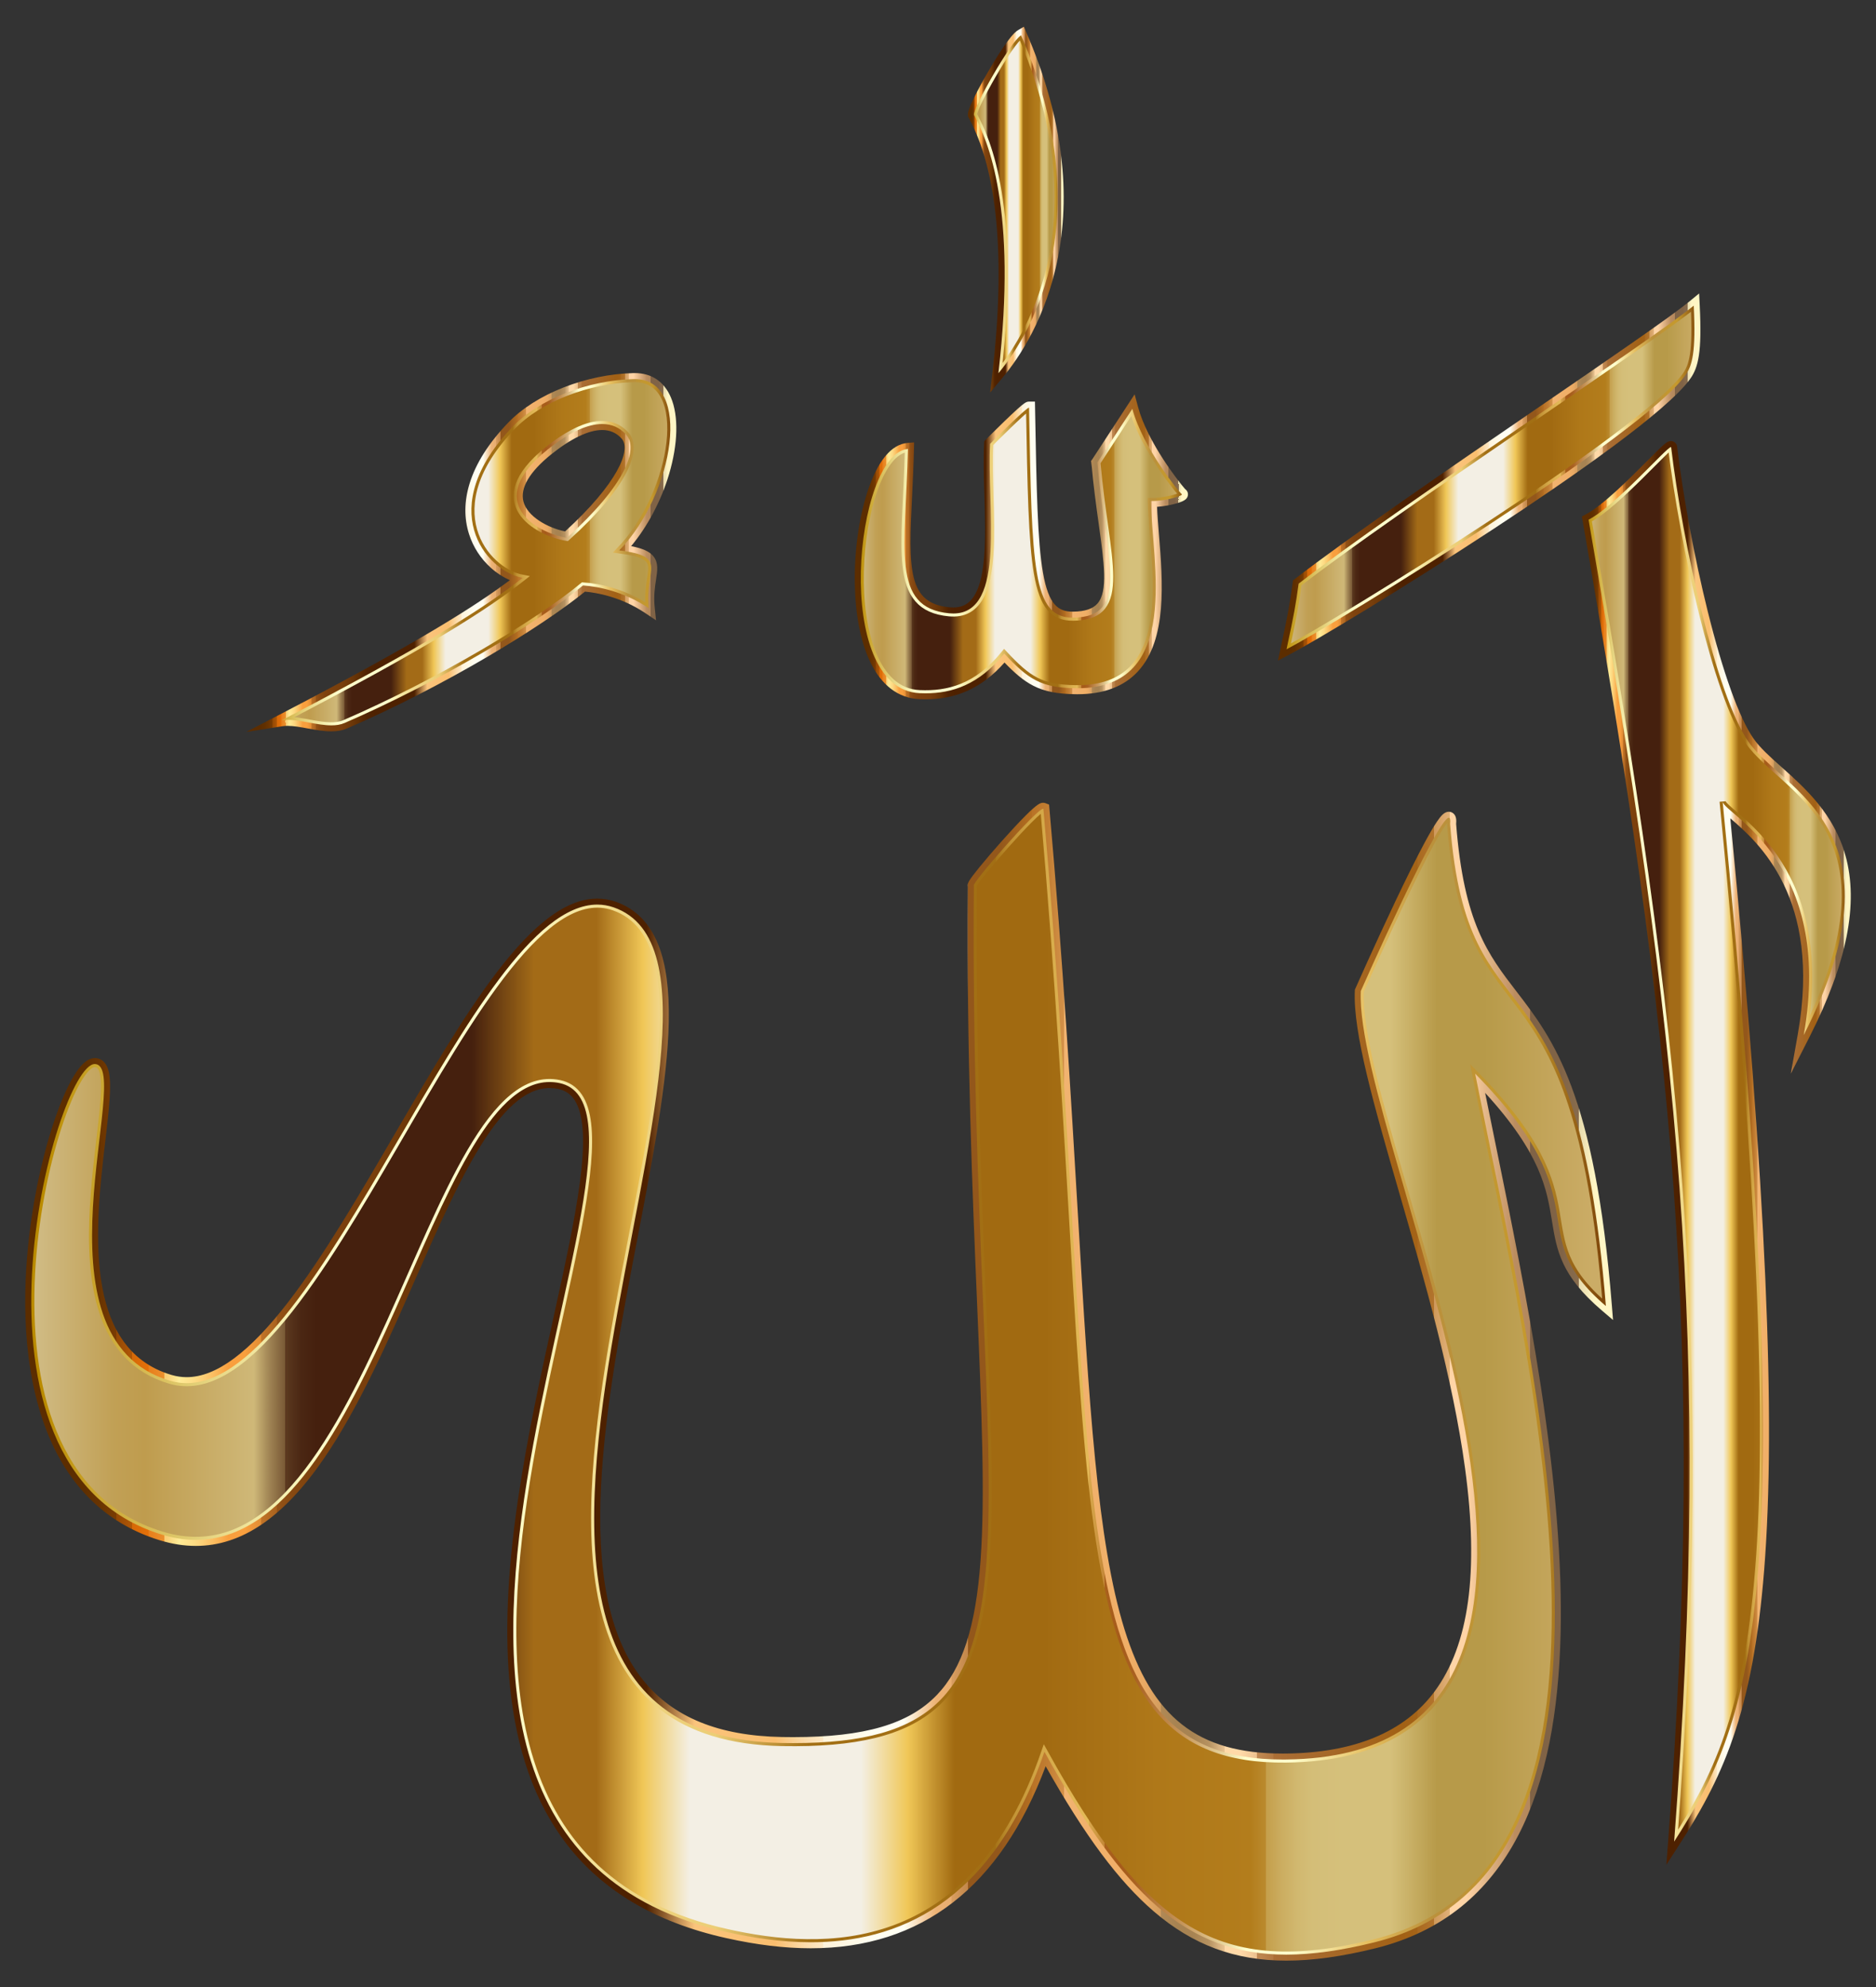
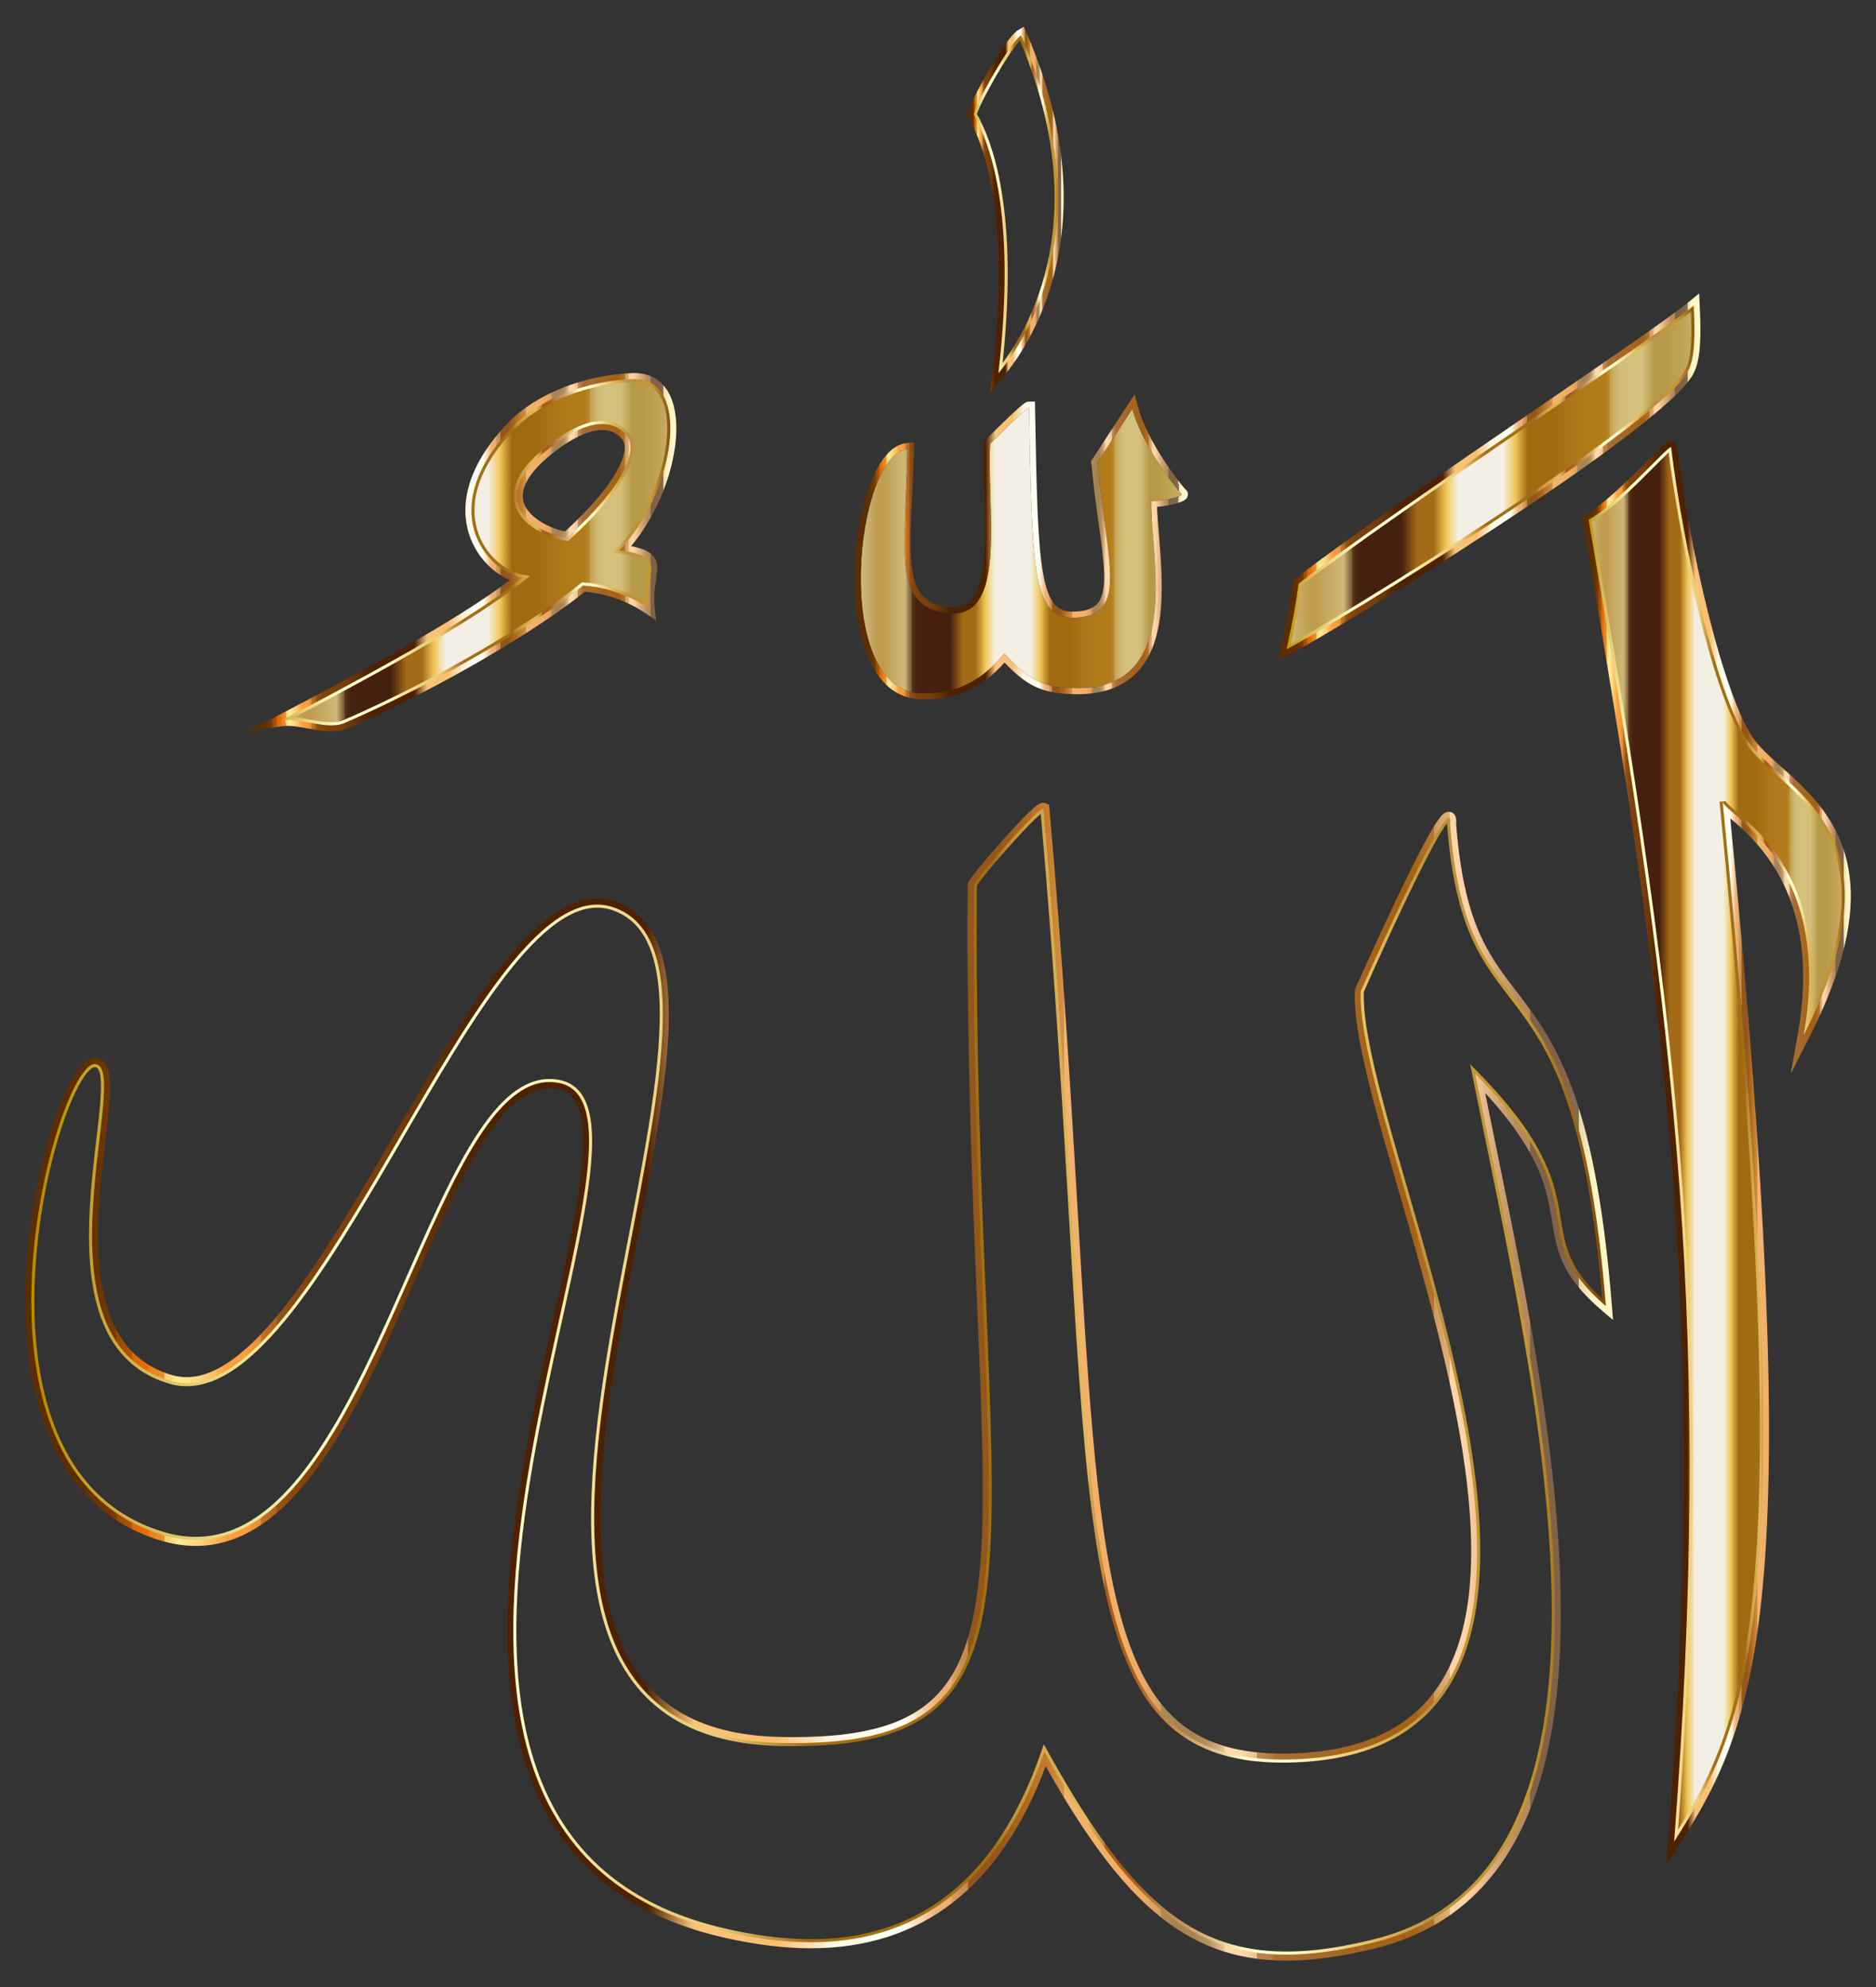
<svg xmlns="http://www.w3.org/2000/svg" version="1.1" id="Layer_1" x="0px" y="0px" viewBox="0 0 1552.05 1644.221" enable-background="new 0 0 1552.05 1644.221" xml:space="preserve">
  <rect x="0" y="0" width="1552.05" height="1644.221" fill="#333333" stroke="none" />
  <g>
    <g id="path1338">
      <linearGradient id="SVGID_1_" gradientUnits="userSpaceOnUse" x1="-503.939" y1="1623.658" x2="-502.925" y2="1623.658" gradientTransform="matrix(332.953 0 0 -332.953 168852.141 540996.562)">
        <stop offset="0" style="stop-color:#D0BB84" />
        <stop offset="0.03" style="stop-color:#C7AB68" />
        <stop offset="0.05" style="stop-color:#C1A055" />
        <stop offset="0.07" style="stop-color:#BF9C4E" />
        <stop offset="0.14" style="stop-color:#CFB878" />
        <stop offset="0.15" style="stop-color:#A08454" />
        <stop offset="0.16" style="stop-color:#795936" />
        <stop offset="0.16" style="stop-color:#5C3A20" />
        <stop offset="0.17" style="stop-color:#4B2713" />
        <stop offset="0.18" style="stop-color:#45200E" />
        <stop offset="0.28" style="stop-color:#45200E" />
        <stop offset="0.32" style="stop-color:#A36B17" />
        <stop offset="0.36" style="stop-color:#A36B17" />
        <stop offset="0.39" style="stop-color:#F0C757" />
        <stop offset="0.42" style="stop-color:#F3EFE4" />
        <stop offset="0.49" style="stop-color:#F3EFE4" />
        <stop offset="0.53" style="stop-color:#F3EFE4" />
        <stop offset="0.56" style="stop-color:#F0C757" />
        <stop offset="0.59" style="stop-color:#A16A11" />
        <stop offset="0.65" style="stop-color:#A16A11" />
        <stop offset="0.65" style="stop-color:#A26B12" />
        <stop offset="0.72" style="stop-color:#AF7819" />
        <stop offset="0.78" style="stop-color:#B37D1C" />
        <stop offset="0.79" style="stop-color:#BA8A2E" />
        <stop offset="0.79" style="stop-color:#C49E4A" />
        <stop offset="0.8" style="stop-color:#CBAD60" />
        <stop offset="0.81" style="stop-color:#D1B86F" />
        <stop offset="0.82" style="stop-color:#D4BE78" />
        <stop offset="0.84" style="stop-color:#D5C07B" />
        <stop offset="0.87" style="stop-color:#D5C07B" />
        <stop offset="0.9" style="stop-color:#B79A49" />
        <stop offset="0.93" style="stop-color:#B79A49" />
        <stop offset="1" style="stop-color:#CBAC66" />
      </linearGradient>
      <path fill="url(#SVGID_1_)" d="M1074.379,482.881c81.77-63.132,290.794-200.394,326.873-230.009    c1.968,38.891-1.344,49.696-6.856,57.52c-34.239,48.591-285.903,203.649-330.031,226.812    C1070.634,508.428,1072.108,499.527,1074.379,482.881z" />
      <linearGradient id="SVGID_2_" gradientUnits="userSpaceOnUse" x1="-503.939" y1="1623.847" x2="-502.925" y2="1623.847" gradientTransform="matrix(338.91 0 0 -338.91 171850.875 550669)">
        <stop offset="0" style="stop-color:#BA8B01" />
        <stop offset="0.04" style="stop-color:#CDAA37" />
        <stop offset="0.11" style="stop-color:#E8D886" />
        <stop offset="0.16" style="stop-color:#F8F4B8" />
        <stop offset="0.18" style="stop-color:#FFFFCB" />
        <stop offset="0.3" style="stop-color:#FFFFCB" />
        <stop offset="0.31" style="stop-color:#FDF9C1" />
        <stop offset="0.34" style="stop-color:#F5E6A0" />
        <stop offset="0.37" style="stop-color:#F0D989" />
        <stop offset="0.4" style="stop-color:#EDD17B" />
        <stop offset="0.43" style="stop-color:#ECCE76" />
        <stop offset="0.49" style="stop-color:#A26F14" />
        <stop offset="0.61" style="stop-color:#A26F14" />
        <stop offset="0.61" style="stop-color:#A67418" />
        <stop offset="0.62" style="stop-color:#C19234" />
        <stop offset="0.64" style="stop-color:#D4A848" />
        <stop offset="0.66" style="stop-color:#E0B654" />
        <stop offset="0.67" style="stop-color:#E4BA58" />
        <stop offset="0.67" style="stop-color:#D9A94D" />
        <stop offset="0.68" style="stop-color:#C38737" />
        <stop offset="0.68" style="stop-color:#B36F27" />
        <stop offset="0.68" style="stop-color:#A9601D" />
        <stop offset="0.69" style="stop-color:#A65B1A" />
        <stop offset="0.7" style="stop-color:#AA6222" />
        <stop offset="0.71" style="stop-color:#B57637" />
        <stop offset="0.73" style="stop-color:#C6965B" />
        <stop offset="0.75" style="stop-color:#DEC38B" />
        <stop offset="0.77" style="stop-color:#FDFCC9" />
        <stop offset="0.77" style="stop-color:#FFFFCD" />
        <stop offset="0.8" style="stop-color:#FFFFCD" />
        <stop offset="0.85" style="stop-color:#E5BD5D" />
        <stop offset="0.89" style="stop-color:#BB913B" />
        <stop offset="0.91" style="stop-color:#BB913B" />
        <stop offset="0.91" style="stop-color:#BE9337" />
        <stop offset="0.93" style="stop-color:#C39830" />
        <stop offset="0.95" style="stop-color:#C5992E" />
        <stop offset="1" style="stop-color:#7F470A" />
      </linearGradient>
      <path fill="none" stroke="url(#SVGID_2_)" stroke-width="5.068" stroke-linecap="round" stroke-miterlimit="10" d="    M1074.379,482.881c81.77-63.132,290.794-200.394,326.873-230.009c1.968,38.891-1.344,49.696-6.856,57.52    c-34.239,48.591-285.903,203.649-330.031,226.812C1070.634,508.428,1072.108,499.527,1074.379,482.881z" />
      <linearGradient id="SVGID_3_" gradientUnits="userSpaceOnUse" x1="-503.939" y1="1623.658" x2="-502.926" y2="1623.658" gradientTransform="matrix(344.868 0 0 -344.868 174849.594 560341.562)">
        <stop offset="0" style="stop-color:#5C2D00" />
        <stop offset="0.03" style="stop-color:#5C2D00" />
        <stop offset="0.04" style="stop-color:#5F2F00" />
        <stop offset="0.05" style="stop-color:#693401" />
        <stop offset="0.06" style="stop-color:#7A3C02" />
        <stop offset="0.06" style="stop-color:#924804" />
        <stop offset="0.07" style="stop-color:#B15706" />
        <stop offset="0.07" style="stop-color:#D66908" />
        <stop offset="0.08" style="stop-color:#E47009" />
        <stop offset="0.08" style="stop-color:#E5740D" />
        <stop offset="0.08" style="stop-color:#E77E1A" />
        <stop offset="0.09" style="stop-color:#EB902E" />
        <stop offset="0.09" style="stop-color:#F0AA4B" />
        <stop offset="0.09" style="stop-color:#F7CA70" />
        <stop offset="0.1" style="stop-color:#FFEF9B" />
        <stop offset="0.1" style="stop-color:#FFE994" />
        <stop offset="0.11" style="stop-color:#FDD982" />
        <stop offset="0.12" style="stop-color:#FBBF63" />
        <stop offset="0.13" style="stop-color:#F99F3E" />
        <stop offset="0.13" style="stop-color:#F99F3E" />
        <stop offset="0.14" style="stop-color:#F99F3E" />
        <stop offset="0.15" style="stop-color:#E18D34" />
        <stop offset="0.15" style="stop-color:#C27528" />
        <stop offset="0.16" style="stop-color:#A9621E" />
        <stop offset="0.16" style="stop-color:#955317" />
        <stop offset="0.17" style="stop-color:#874911" />
        <stop offset="0.18" style="stop-color:#7F430E" />
        <stop offset="0.19" style="stop-color:#7D410D" />
        <stop offset="0.22" style="stop-color:#793F0C" />
        <stop offset="0.24" style="stop-color:#6F3909" />
        <stop offset="0.26" style="stop-color:#603005" />
        <stop offset="0.27" style="stop-color:#572802" />
        <stop offset="0.28" style="stop-color:#502301" />
        <stop offset="0.3" style="stop-color:#4E2100" />
        <stop offset="0.39" style="stop-color:#4E2100" />
        <stop offset="0.42" style="stop-color:#FAC47C" />
        <stop offset="0.47" style="stop-color:#FABE6F" />
        <stop offset="0.48" style="stop-color:#FBCE8F" />
        <stop offset="0.49" style="stop-color:#FCDDAE" />
        <stop offset="0.5" style="stop-color:#FDE9C7" />
        <stop offset="0.5" style="stop-color:#FEF3DB" />
        <stop offset="0.52" style="stop-color:#FFFAE8" />
        <stop offset="0.53" style="stop-color:#FFFEF1" />
        <stop offset="0.55" style="stop-color:#FFFFF3" />
        <stop offset="0.57" style="stop-color:#EDB275" />
        <stop offset="0.58" style="stop-color:#E8AD70" />
        <stop offset="0.58" style="stop-color:#D99E61" />
        <stop offset="0.59" style="stop-color:#C18649" />
        <stop offset="0.59" style="stop-color:#9F6427" />
        <stop offset="0.59" style="stop-color:#93571B" />
        <stop offset="0.61" style="stop-color:#93571B" />
        <stop offset="0.63" style="stop-color:#B46E21" />
        <stop offset="0.63" style="stop-color:#B87226" />
        <stop offset="0.64" style="stop-color:#C27E33" />
        <stop offset="0.65" style="stop-color:#D4924A" />
        <stop offset="0.65" style="stop-color:#ECAE6A" />
        <stop offset="0.65" style="stop-color:#F1B370" />
        <stop offset="0.69" style="stop-color:#F0AE66" />
        <stop offset="0.7" style="stop-color:#E8A964" />
        <stop offset="0.71" style="stop-color:#D39D5E" />
        <stop offset="0.71" style="stop-color:#B18955" />
        <stop offset="0.72" style="stop-color:#A78352" />
        <stop offset="0.73" style="stop-color:#A78352" />
        <stop offset="0.74" style="stop-color:#B69261" />
        <stop offset="0.75" style="stop-color:#EBC594" />
        <stop offset="0.75" style="stop-color:#FFD9A8" />
        <stop offset="0.76" style="stop-color:#FFD9A8" />
        <stop offset="0.77" style="stop-color:#ECC18E" />
        <stop offset="0.77" style="stop-color:#D3A26D" />
        <stop offset="0.77" style="stop-color:#C08A53" />
        <stop offset="0.78" style="stop-color:#B37941" />
        <stop offset="0.78" style="stop-color:#AB6F36" />
        <stop offset="0.79" style="stop-color:#A86C32" />
        <stop offset="0.86" style="stop-color:#A26115" />
        <stop offset="0.87" style="stop-color:#A46317" />
        <stop offset="0.87" style="stop-color:#A9691F" />
        <stop offset="0.88" style="stop-color:#B2742D" />
        <stop offset="0.88" style="stop-color:#BE8441" />
        <stop offset="0.88" style="stop-color:#CE985A" />
        <stop offset="0.89" style="stop-color:#E2B179" />
        <stop offset="0.89" style="stop-color:#FACD9E" />
        <stop offset="0.89" style="stop-color:#FFD4A6" />
        <stop offset="0.9" style="stop-color:#FFD4A6" />
        <stop offset="0.93" style="stop-color:#BD8F61" />
        <stop offset="0.93" style="stop-color:#BB8D60" />
        <stop offset="0.94" style="stop-color:#B3885C" />
        <stop offset="0.94" style="stop-color:#A57E56" />
        <stop offset="0.94" style="stop-color:#92704E" />
        <stop offset="0.94" style="stop-color:#806346" />
        <stop offset="0.95" style="stop-color:#806346" />
        <stop offset="0.96" style="stop-color:#806346" />
        <stop offset="0.96" style="stop-color:#826548" />
        <stop offset="0.97" style="stop-color:#876C4D" />
        <stop offset="0.97" style="stop-color:#927758" />
        <stop offset="0.97" style="stop-color:#A08866" />
        <stop offset="0.97" style="stop-color:#B39E79" />
        <stop offset="0.97" style="stop-color:#CBBA91" />
        <stop offset="0.97" style="stop-color:#E6D9AC" />
        <stop offset="0.98" style="stop-color:#FFF6C5" />
        <stop offset="1" style="stop-color:#FFF6C5" />
      </linearGradient>
      <path fill="url(#SVGID_3_)" d="M1401.25,252.873c1.968,38.891-1.344,49.696-6.856,57.52    c-34.239,48.591-285.903,203.649-330.031,226.812c6.27-28.777,7.744-37.678,10.014-54.323    C1156.148,419.749,1365.171,282.488,1401.25,252.873 M1405.709,242.793l-7.607,6.244c-16.193,13.292-67.735,48.595-127.416,89.474    c-72.435,49.615-154.536,105.849-199.341,140.443l-1.61,1.243l-0.275,2.015c-2.194,16.086-3.62,24.903-9.946,53.937l-2.265,10.394    l9.419-4.944c21.498-11.284,94.101-54.853,169.141-104.115c63.752-41.851,143.718-97.377,162.641-124.232    c6.549-9.295,9.724-21.711,7.755-60.629L1405.709,242.793L1405.709,242.793z" />
    </g>
    <g id="path1336">
      <linearGradient id="SVGID_4_" gradientUnits="userSpaceOnUse" x1="-503.916" y1="1623.633" x2="-502.902" y2="1623.633" gradientTransform="matrix(209.14 0 0 -209.14 106703.102 340513.031)">
        <stop offset="0" style="stop-color:#D0BB84" />
        <stop offset="0.03" style="stop-color:#C7AB68" />
        <stop offset="0.05" style="stop-color:#C1A055" />
        <stop offset="0.07" style="stop-color:#BF9C4E" />
        <stop offset="0.14" style="stop-color:#CFB878" />
        <stop offset="0.15" style="stop-color:#A08454" />
        <stop offset="0.16" style="stop-color:#795936" />
        <stop offset="0.16" style="stop-color:#5C3A20" />
        <stop offset="0.17" style="stop-color:#4B2713" />
        <stop offset="0.18" style="stop-color:#45200E" />
        <stop offset="0.28" style="stop-color:#45200E" />
        <stop offset="0.32" style="stop-color:#A36B17" />
        <stop offset="0.36" style="stop-color:#A36B17" />
        <stop offset="0.39" style="stop-color:#F0C757" />
        <stop offset="0.42" style="stop-color:#F3EFE4" />
        <stop offset="0.49" style="stop-color:#F3EFE4" />
        <stop offset="0.53" style="stop-color:#F3EFE4" />
        <stop offset="0.56" style="stop-color:#F0C757" />
        <stop offset="0.59" style="stop-color:#A16A11" />
        <stop offset="0.65" style="stop-color:#A16A11" />
        <stop offset="0.65" style="stop-color:#A26B12" />
        <stop offset="0.72" style="stop-color:#AF7819" />
        <stop offset="0.78" style="stop-color:#B37D1C" />
        <stop offset="0.79" style="stop-color:#BA8A2E" />
        <stop offset="0.79" style="stop-color:#C49E4A" />
        <stop offset="0.8" style="stop-color:#CBAD60" />
        <stop offset="0.81" style="stop-color:#D1B86F" />
        <stop offset="0.82" style="stop-color:#D4BE78" />
        <stop offset="0.84" style="stop-color:#D5C07B" />
        <stop offset="0.87" style="stop-color:#D5C07B" />
        <stop offset="0.9" style="stop-color:#B79A49" />
        <stop offset="0.93" style="stop-color:#B79A49" />
        <stop offset="1" style="stop-color:#CBAC66" />
      </linearGradient>
      <path fill="url(#SVGID_4_)" d="M1314.242,429.98c23.633-12.359,67.143-62.885,68.323-59.968    c9.509,79.591,37.101,204.544,63.843,243.518c28.216,41.12,132.968,71.548,45.872,242.801    c25.482-144.164-66.51-182.969-67.11-193.161c64.279,652.414,27.506,755.45-40.107,860.449    c31.353-413.686,4.158-663.657-70.821-1093.633V429.98z" />
      <linearGradient id="SVGID_5_" gradientUnits="userSpaceOnUse" x1="-503.917" y1="1618.313" x2="-502.903" y2="1618.313" gradientTransform="matrix(214.307 0 0 -214.307 109304.383 348906.188)">
        <stop offset="0" style="stop-color:#BA8B01" />
        <stop offset="0.04" style="stop-color:#CDAA37" />
        <stop offset="0.11" style="stop-color:#E8D886" />
        <stop offset="0.16" style="stop-color:#F8F4B8" />
        <stop offset="0.18" style="stop-color:#FFFFCB" />
        <stop offset="0.3" style="stop-color:#FFFFCB" />
        <stop offset="0.31" style="stop-color:#FDF9C1" />
        <stop offset="0.34" style="stop-color:#F5E6A0" />
        <stop offset="0.37" style="stop-color:#F0D989" />
        <stop offset="0.4" style="stop-color:#EDD17B" />
        <stop offset="0.43" style="stop-color:#ECCE76" />
        <stop offset="0.49" style="stop-color:#A26F14" />
        <stop offset="0.61" style="stop-color:#A26F14" />
        <stop offset="0.61" style="stop-color:#A67418" />
        <stop offset="0.62" style="stop-color:#C19234" />
        <stop offset="0.64" style="stop-color:#D4A848" />
        <stop offset="0.66" style="stop-color:#E0B654" />
        <stop offset="0.67" style="stop-color:#E4BA58" />
        <stop offset="0.67" style="stop-color:#D9A94D" />
        <stop offset="0.68" style="stop-color:#C38737" />
        <stop offset="0.68" style="stop-color:#B36F27" />
        <stop offset="0.68" style="stop-color:#A9601D" />
        <stop offset="0.69" style="stop-color:#A65B1A" />
        <stop offset="0.7" style="stop-color:#AA6222" />
        <stop offset="0.71" style="stop-color:#B57637" />
        <stop offset="0.73" style="stop-color:#C6965B" />
        <stop offset="0.75" style="stop-color:#DEC38B" />
        <stop offset="0.77" style="stop-color:#FDFCC9" />
        <stop offset="0.77" style="stop-color:#FFFFCD" />
        <stop offset="0.8" style="stop-color:#FFFFCD" />
        <stop offset="0.85" style="stop-color:#E5BD5D" />
        <stop offset="0.89" style="stop-color:#BB913B" />
        <stop offset="0.91" style="stop-color:#BB913B" />
        <stop offset="0.91" style="stop-color:#BE9337" />
        <stop offset="0.93" style="stop-color:#C39830" />
        <stop offset="0.95" style="stop-color:#C5992E" />
        <stop offset="1" style="stop-color:#7F470A" />
      </linearGradient>
      <path fill="none" stroke="url(#SVGID_5_)" stroke-width="5.068" stroke-linecap="round" stroke-miterlimit="10" d="    M1314.242,429.98c23.633-12.359,67.143-62.885,68.323-59.968c9.509,79.591,37.101,204.544,63.843,243.518    c28.216,41.12,132.968,71.548,45.872,242.801c25.482-144.164-66.51-182.969-67.11-193.161    c64.279,652.414,27.506,755.45-40.107,860.449c31.353-413.686,4.158-663.657-70.821-1093.633V429.98z" />
      <linearGradient id="SVGID_6_" gradientUnits="userSpaceOnUse" x1="-503.918" y1="1623.633" x2="-502.904" y2="1623.633" gradientTransform="matrix(219.482 0 0 -219.482 111909.633 357312.094)">
        <stop offset="0" style="stop-color:#5C2D00" />
        <stop offset="0.03" style="stop-color:#5C2D00" />
        <stop offset="0.04" style="stop-color:#5F2F00" />
        <stop offset="0.05" style="stop-color:#693401" />
        <stop offset="0.06" style="stop-color:#7A3C02" />
        <stop offset="0.06" style="stop-color:#924804" />
        <stop offset="0.07" style="stop-color:#B15706" />
        <stop offset="0.07" style="stop-color:#D66908" />
        <stop offset="0.08" style="stop-color:#E47009" />
        <stop offset="0.08" style="stop-color:#E5740D" />
        <stop offset="0.08" style="stop-color:#E77E1A" />
        <stop offset="0.09" style="stop-color:#EB902E" />
        <stop offset="0.09" style="stop-color:#F0AA4B" />
        <stop offset="0.09" style="stop-color:#F7CA70" />
        <stop offset="0.1" style="stop-color:#FFEF9B" />
        <stop offset="0.1" style="stop-color:#FFE994" />
        <stop offset="0.11" style="stop-color:#FDD982" />
        <stop offset="0.12" style="stop-color:#FBBF63" />
        <stop offset="0.13" style="stop-color:#F99F3E" />
        <stop offset="0.13" style="stop-color:#F99F3E" />
        <stop offset="0.14" style="stop-color:#F99F3E" />
        <stop offset="0.15" style="stop-color:#E18D34" />
        <stop offset="0.15" style="stop-color:#C27528" />
        <stop offset="0.16" style="stop-color:#A9621E" />
        <stop offset="0.16" style="stop-color:#955317" />
        <stop offset="0.17" style="stop-color:#874911" />
        <stop offset="0.18" style="stop-color:#7F430E" />
        <stop offset="0.19" style="stop-color:#7D410D" />
        <stop offset="0.22" style="stop-color:#793F0C" />
        <stop offset="0.24" style="stop-color:#6F3909" />
        <stop offset="0.26" style="stop-color:#603005" />
        <stop offset="0.27" style="stop-color:#572802" />
        <stop offset="0.28" style="stop-color:#502301" />
        <stop offset="0.3" style="stop-color:#4E2100" />
        <stop offset="0.39" style="stop-color:#4E2100" />
        <stop offset="0.42" style="stop-color:#FAC47C" />
        <stop offset="0.47" style="stop-color:#FABE6F" />
        <stop offset="0.48" style="stop-color:#FBCE8F" />
        <stop offset="0.49" style="stop-color:#FCDDAE" />
        <stop offset="0.5" style="stop-color:#FDE9C7" />
        <stop offset="0.5" style="stop-color:#FEF3DB" />
        <stop offset="0.52" style="stop-color:#FFFAE8" />
        <stop offset="0.53" style="stop-color:#FFFEF1" />
        <stop offset="0.55" style="stop-color:#FFFFF3" />
        <stop offset="0.57" style="stop-color:#EDB275" />
        <stop offset="0.58" style="stop-color:#E8AD70" />
        <stop offset="0.58" style="stop-color:#D99E61" />
        <stop offset="0.59" style="stop-color:#C18649" />
        <stop offset="0.59" style="stop-color:#9F6427" />
        <stop offset="0.59" style="stop-color:#93571B" />
        <stop offset="0.61" style="stop-color:#93571B" />
        <stop offset="0.63" style="stop-color:#B46E21" />
        <stop offset="0.63" style="stop-color:#B87226" />
        <stop offset="0.64" style="stop-color:#C27E33" />
        <stop offset="0.65" style="stop-color:#D4924A" />
        <stop offset="0.65" style="stop-color:#ECAE6A" />
        <stop offset="0.65" style="stop-color:#F1B370" />
        <stop offset="0.69" style="stop-color:#F0AE66" />
        <stop offset="0.7" style="stop-color:#E8A964" />
        <stop offset="0.71" style="stop-color:#D39D5E" />
        <stop offset="0.71" style="stop-color:#B18955" />
        <stop offset="0.72" style="stop-color:#A78352" />
        <stop offset="0.73" style="stop-color:#A78352" />
        <stop offset="0.74" style="stop-color:#B69261" />
        <stop offset="0.75" style="stop-color:#EBC594" />
        <stop offset="0.75" style="stop-color:#FFD9A8" />
        <stop offset="0.76" style="stop-color:#FFD9A8" />
        <stop offset="0.77" style="stop-color:#ECC18E" />
        <stop offset="0.77" style="stop-color:#D3A26D" />
        <stop offset="0.77" style="stop-color:#C08A53" />
        <stop offset="0.78" style="stop-color:#B37941" />
        <stop offset="0.78" style="stop-color:#AB6F36" />
        <stop offset="0.79" style="stop-color:#A86C32" />
        <stop offset="0.86" style="stop-color:#A26115" />
        <stop offset="0.87" style="stop-color:#A46317" />
        <stop offset="0.87" style="stop-color:#A9691F" />
        <stop offset="0.88" style="stop-color:#B2742D" />
        <stop offset="0.88" style="stop-color:#BE8441" />
        <stop offset="0.88" style="stop-color:#CE985A" />
        <stop offset="0.89" style="stop-color:#E2B179" />
        <stop offset="0.89" style="stop-color:#FACD9E" />
        <stop offset="0.89" style="stop-color:#FFD4A6" />
        <stop offset="0.9" style="stop-color:#FFD4A6" />
        <stop offset="0.93" style="stop-color:#BD8F61" />
        <stop offset="0.93" style="stop-color:#BB8D60" />
        <stop offset="0.94" style="stop-color:#B3885C" />
        <stop offset="0.94" style="stop-color:#A57E56" />
        <stop offset="0.94" style="stop-color:#92704E" />
        <stop offset="0.94" style="stop-color:#806346" />
        <stop offset="0.95" style="stop-color:#806346" />
        <stop offset="0.96" style="stop-color:#806346" />
        <stop offset="0.96" style="stop-color:#826548" />
        <stop offset="0.97" style="stop-color:#876C4D" />
        <stop offset="0.97" style="stop-color:#927758" />
        <stop offset="0.97" style="stop-color:#A08866" />
        <stop offset="0.97" style="stop-color:#B39E79" />
        <stop offset="0.97" style="stop-color:#CBBA91" />
        <stop offset="0.97" style="stop-color:#E6D9AC" />
        <stop offset="0.98" style="stop-color:#FFF6C5" />
        <stop offset="1" style="stop-color:#FFF6C5" />
      </linearGradient>
      <path fill="url(#SVGID_6_)" d="M1382.364,369.891c0.098,0,0.164,0.04,0.197,0.121c9.509,79.592,37.101,204.544,63.843,243.518    c28.216,41.12,132.968,71.548,45.872,242.801c25.366-143.504-65.671-182.612-67.096-193.019c-0.004-0.04-0.01-0.102-0.014-0.142    c0.003,0.047,0.007,0.094,0.014,0.142c64.263,652.306,27.488,755.314-40.121,860.307    c31.352-413.686,4.157-663.657-70.821-1093.633c22.972-12.013,64.722-60.085,68.126-60.089 M1382.365,364.933h-0.004h-0.004    c-3.152,0.005-5.08,1.82-19.231,16.031c-14.773,14.836-37.099,37.256-51.187,44.624l-3.212,1.679l0.622,3.571    c75.48,432.86,101.994,680.313,70.761,1092.413l-1.48,19.522l10.599-16.461c15.615-24.249,31.795-51.7,44.346-88.053    c13.163-38.123,21.405-82.338,25.939-139.15c5.023-62.927,5.34-141.81,0.969-241.159c-4.509-102.475-13.995-227.2-28.976-380.914    c23.046,19.767,75.799,65.742,55.88,178.437l-5.803,32.827l15.112-29.714c31.384-61.709,41.207-111.084,30.03-150.947    c-9.677-34.513-33.569-55.825-52.766-72.95c-9.716-8.667-18.107-16.152-23.466-23.963    c-11.744-17.116-25.118-54.375-37.659-104.915c-10.933-44.059-20.409-95.043-25.348-136.384l-0.078-0.656l-0.247-0.613    C1386.371,366.2,1384.488,364.934,1382.365,364.933L1382.365,364.933z" />
    </g>
    <g id="path1334">
      <linearGradient id="SVGID_7_" gradientUnits="userSpaceOnUse" x1="-503.958" y1="1623.638" x2="-502.945" y2="1623.638" gradientTransform="matrix(1285.307 0 0 -1285.307 647766.812 2088016.5)">
        <stop offset="0" style="stop-color:#D0BB84" />
        <stop offset="0.03" style="stop-color:#C7AB68" />
        <stop offset="0.05" style="stop-color:#C1A055" />
        <stop offset="0.07" style="stop-color:#BF9C4E" />
        <stop offset="0.14" style="stop-color:#CFB878" />
        <stop offset="0.15" style="stop-color:#A08454" />
        <stop offset="0.16" style="stop-color:#795936" />
        <stop offset="0.16" style="stop-color:#5C3A20" />
        <stop offset="0.17" style="stop-color:#4B2713" />
        <stop offset="0.18" style="stop-color:#45200E" />
        <stop offset="0.28" style="stop-color:#45200E" />
        <stop offset="0.32" style="stop-color:#A36B17" />
        <stop offset="0.36" style="stop-color:#A36B17" />
        <stop offset="0.39" style="stop-color:#F0C757" />
        <stop offset="0.42" style="stop-color:#F3EFE4" />
        <stop offset="0.49" style="stop-color:#F3EFE4" />
        <stop offset="0.53" style="stop-color:#F3EFE4" />
        <stop offset="0.56" style="stop-color:#F0C757" />
        <stop offset="0.59" style="stop-color:#A16A11" />
        <stop offset="0.65" style="stop-color:#A16A11" />
        <stop offset="0.65" style="stop-color:#A26B12" />
        <stop offset="0.72" style="stop-color:#AF7819" />
        <stop offset="0.78" style="stop-color:#B37D1C" />
        <stop offset="0.79" style="stop-color:#BA8A2E" />
        <stop offset="0.79" style="stop-color:#C49E4A" />
        <stop offset="0.8" style="stop-color:#CBAD60" />
        <stop offset="0.81" style="stop-color:#D1B86F" />
        <stop offset="0.82" style="stop-color:#D4BE78" />
        <stop offset="0.84" style="stop-color:#D5C07B" />
        <stop offset="0.87" style="stop-color:#D5C07B" />
        <stop offset="0.9" style="stop-color:#B79A49" />
        <stop offset="0.93" style="stop-color:#B79A49" />
        <stop offset="1" style="stop-color:#CBAC66" />
      </linearGradient>
-       <path fill="url(#SVGID_7_)" d="M78.656,880.339c32.127,1.668-57.565,226.89,62.053,262.022    c122.393,35.946,255.019-430.531,366.999-391.646c154.348,53.599-205.684,685.121,139.249,691.36    c242.971,4.341,154.473-158.1,158.731-709.376c-2.818-0.853,53.258-65.206,57.545-63.537    c50.143,567.748,6.176,788.634,200.649,786.561c319.012-3.323,55.935-509.825,61.944-635.788c0,0,77.454-175.259,73.871-138.261    c14.646,190.385,104.044,88.248,128.88,398.848c-71.909-61.262-1.129-83.477-108.151-192.256    c50.237,252.918,153.16,660.459-83.802,718.827c-128.219,31.586-190.2-8.66-272.533-157.8    c-59.28,172.764-184.141,166.68-262.286,149.299c-372.089-82.744-23.881-678.864-139.038-702.537    c-110.892-22.795-154.392,427.347-329.218,373.485C-46.613,1214.038,46.532,878.674,78.656,880.339L78.656,880.339z" />
      <linearGradient id="SVGID_8_" gradientUnits="userSpaceOnUse" x1="-503.958" y1="1624.721" x2="-502.945" y2="1624.721" gradientTransform="matrix(1290.663 0 0 -1290.663 650463.562 2096713)">
        <stop offset="0" style="stop-color:#BA8B01" />
        <stop offset="0.04" style="stop-color:#CDAA37" />
        <stop offset="0.11" style="stop-color:#E8D886" />
        <stop offset="0.16" style="stop-color:#F8F4B8" />
        <stop offset="0.18" style="stop-color:#FFFFCB" />
        <stop offset="0.3" style="stop-color:#FFFFCB" />
        <stop offset="0.31" style="stop-color:#FDF9C1" />
        <stop offset="0.34" style="stop-color:#F5E6A0" />
        <stop offset="0.37" style="stop-color:#F0D989" />
        <stop offset="0.4" style="stop-color:#EDD17B" />
        <stop offset="0.43" style="stop-color:#ECCE76" />
        <stop offset="0.49" style="stop-color:#A26F14" />
        <stop offset="0.61" style="stop-color:#A26F14" />
        <stop offset="0.61" style="stop-color:#A67418" />
        <stop offset="0.62" style="stop-color:#C19234" />
        <stop offset="0.64" style="stop-color:#D4A848" />
        <stop offset="0.66" style="stop-color:#E0B654" />
        <stop offset="0.67" style="stop-color:#E4BA58" />
        <stop offset="0.67" style="stop-color:#D9A94D" />
        <stop offset="0.68" style="stop-color:#C38737" />
        <stop offset="0.68" style="stop-color:#B36F27" />
        <stop offset="0.68" style="stop-color:#A9601D" />
        <stop offset="0.69" style="stop-color:#A65B1A" />
        <stop offset="0.7" style="stop-color:#AA6222" />
        <stop offset="0.71" style="stop-color:#B57637" />
        <stop offset="0.73" style="stop-color:#C6965B" />
        <stop offset="0.75" style="stop-color:#DEC38B" />
        <stop offset="0.77" style="stop-color:#FDFCC9" />
        <stop offset="0.77" style="stop-color:#FFFFCD" />
        <stop offset="0.8" style="stop-color:#FFFFCD" />
        <stop offset="0.85" style="stop-color:#E5BD5D" />
        <stop offset="0.89" style="stop-color:#BB913B" />
        <stop offset="0.91" style="stop-color:#BB913B" />
        <stop offset="0.91" style="stop-color:#BE9337" />
        <stop offset="0.93" style="stop-color:#C39830" />
        <stop offset="0.95" style="stop-color:#C5992E" />
        <stop offset="1" style="stop-color:#7F470A" />
      </linearGradient>
      <path fill="none" stroke="url(#SVGID_8_)" stroke-width="5.068" stroke-linecap="round" stroke-miterlimit="10" d="    M78.656,880.339c32.127,1.668-57.565,226.89,62.053,262.022c122.393,35.946,255.019-430.531,366.999-391.646    c154.348,53.599-205.684,685.121,139.249,691.36c242.971,4.341,154.473-158.1,158.731-709.376    c-2.818-0.853,53.258-65.206,57.545-63.537c50.143,567.748,6.176,788.634,200.649,786.561    c319.012-3.323,55.935-509.825,61.944-635.788c0,0,77.454-175.259,73.871-138.261c14.646,190.385,104.044,88.248,128.88,398.848    c-71.909-61.262-1.129-83.477-108.151-192.256c50.237,252.918,153.16,660.459-83.802,718.827    c-128.219,31.586-190.2-8.66-272.533-157.8c-59.28,172.764-184.141,166.68-262.286,149.299    c-372.089-82.744-23.881-678.864-139.038-702.537c-110.892-22.795-154.392,427.347-329.218,373.485    C-46.613,1214.038,46.532,878.674,78.656,880.339L78.656,880.339z" />
      <linearGradient id="SVGID_9_" gradientUnits="userSpaceOnUse" x1="-503.958" y1="1623.638" x2="-502.945" y2="1623.638" gradientTransform="matrix(1296.069 0 0 -1296.069 653185 2105489)">
        <stop offset="0" style="stop-color:#5C2D00" />
        <stop offset="0.03" style="stop-color:#5C2D00" />
        <stop offset="0.04" style="stop-color:#5F2F00" />
        <stop offset="0.05" style="stop-color:#693401" />
        <stop offset="0.06" style="stop-color:#7A3C02" />
        <stop offset="0.06" style="stop-color:#924804" />
        <stop offset="0.07" style="stop-color:#B15706" />
        <stop offset="0.07" style="stop-color:#D66908" />
        <stop offset="0.08" style="stop-color:#E47009" />
        <stop offset="0.08" style="stop-color:#E5740D" />
        <stop offset="0.08" style="stop-color:#E77E1A" />
        <stop offset="0.09" style="stop-color:#EB902E" />
        <stop offset="0.09" style="stop-color:#F0AA4B" />
        <stop offset="0.09" style="stop-color:#F7CA70" />
        <stop offset="0.1" style="stop-color:#FFEF9B" />
        <stop offset="0.1" style="stop-color:#FFE994" />
        <stop offset="0.11" style="stop-color:#FDD982" />
        <stop offset="0.12" style="stop-color:#FBBF63" />
        <stop offset="0.13" style="stop-color:#F99F3E" />
        <stop offset="0.13" style="stop-color:#F99F3E" />
        <stop offset="0.14" style="stop-color:#F99F3E" />
        <stop offset="0.15" style="stop-color:#E18D34" />
        <stop offset="0.15" style="stop-color:#C27528" />
        <stop offset="0.16" style="stop-color:#A9621E" />
        <stop offset="0.16" style="stop-color:#955317" />
        <stop offset="0.17" style="stop-color:#874911" />
        <stop offset="0.18" style="stop-color:#7F430E" />
        <stop offset="0.19" style="stop-color:#7D410D" />
        <stop offset="0.22" style="stop-color:#793F0C" />
        <stop offset="0.24" style="stop-color:#6F3909" />
        <stop offset="0.26" style="stop-color:#603005" />
        <stop offset="0.27" style="stop-color:#572802" />
        <stop offset="0.28" style="stop-color:#502301" />
        <stop offset="0.3" style="stop-color:#4E2100" />
        <stop offset="0.39" style="stop-color:#4E2100" />
        <stop offset="0.42" style="stop-color:#FAC47C" />
        <stop offset="0.47" style="stop-color:#FABE6F" />
        <stop offset="0.48" style="stop-color:#FBCE8F" />
        <stop offset="0.49" style="stop-color:#FCDDAE" />
        <stop offset="0.5" style="stop-color:#FDE9C7" />
        <stop offset="0.5" style="stop-color:#FEF3DB" />
        <stop offset="0.52" style="stop-color:#FFFAE8" />
        <stop offset="0.53" style="stop-color:#FFFEF1" />
        <stop offset="0.55" style="stop-color:#FFFFF3" />
        <stop offset="0.57" style="stop-color:#EDB275" />
        <stop offset="0.58" style="stop-color:#E8AD70" />
        <stop offset="0.58" style="stop-color:#D99E61" />
        <stop offset="0.59" style="stop-color:#C18649" />
        <stop offset="0.59" style="stop-color:#9F6427" />
        <stop offset="0.59" style="stop-color:#93571B" />
        <stop offset="0.61" style="stop-color:#93571B" />
        <stop offset="0.63" style="stop-color:#B46E21" />
        <stop offset="0.63" style="stop-color:#B87226" />
        <stop offset="0.64" style="stop-color:#C27E33" />
        <stop offset="0.65" style="stop-color:#D4924A" />
        <stop offset="0.65" style="stop-color:#ECAE6A" />
        <stop offset="0.65" style="stop-color:#F1B370" />
        <stop offset="0.69" style="stop-color:#F0AE66" />
        <stop offset="0.7" style="stop-color:#E8A964" />
        <stop offset="0.71" style="stop-color:#D39D5E" />
        <stop offset="0.71" style="stop-color:#B18955" />
        <stop offset="0.72" style="stop-color:#A78352" />
        <stop offset="0.73" style="stop-color:#A78352" />
        <stop offset="0.74" style="stop-color:#B69261" />
        <stop offset="0.75" style="stop-color:#EBC594" />
        <stop offset="0.75" style="stop-color:#FFD9A8" />
        <stop offset="0.76" style="stop-color:#FFD9A8" />
        <stop offset="0.77" style="stop-color:#ECC18E" />
        <stop offset="0.77" style="stop-color:#D3A26D" />
        <stop offset="0.77" style="stop-color:#C08A53" />
        <stop offset="0.78" style="stop-color:#B37941" />
        <stop offset="0.78" style="stop-color:#AB6F36" />
        <stop offset="0.79" style="stop-color:#A86C32" />
        <stop offset="0.86" style="stop-color:#A26115" />
        <stop offset="0.87" style="stop-color:#A46317" />
        <stop offset="0.87" style="stop-color:#A9691F" />
        <stop offset="0.88" style="stop-color:#B2742D" />
        <stop offset="0.88" style="stop-color:#BE8441" />
        <stop offset="0.88" style="stop-color:#CE985A" />
        <stop offset="0.89" style="stop-color:#E2B179" />
        <stop offset="0.89" style="stop-color:#FACD9E" />
        <stop offset="0.89" style="stop-color:#FFD4A6" />
        <stop offset="0.9" style="stop-color:#FFD4A6" />
        <stop offset="0.93" style="stop-color:#BD8F61" />
        <stop offset="0.93" style="stop-color:#BB8D60" />
        <stop offset="0.94" style="stop-color:#B3885C" />
        <stop offset="0.94" style="stop-color:#A57E56" />
        <stop offset="0.94" style="stop-color:#92704E" />
        <stop offset="0.94" style="stop-color:#806346" />
        <stop offset="0.95" style="stop-color:#806346" />
        <stop offset="0.96" style="stop-color:#806346" />
        <stop offset="0.96" style="stop-color:#826548" />
        <stop offset="0.97" style="stop-color:#876C4D" />
        <stop offset="0.97" style="stop-color:#927758" />
        <stop offset="0.97" style="stop-color:#A08866" />
        <stop offset="0.97" style="stop-color:#B39E79" />
        <stop offset="0.97" style="stop-color:#CBBA91" />
        <stop offset="0.97" style="stop-color:#E6D9AC" />
        <stop offset="0.98" style="stop-color:#FFF6C5" />
        <stop offset="1" style="stop-color:#FFF6C5" />
      </linearGradient>
      <path fill="url(#SVGID_9_)" d="M863.042,669.13c0.071,0,0.135,0.011,0.19,0.032c49.907,565.08,6.619,786.575,197.956,786.575    c0.903,0,1.78-0.005,2.693-0.015c319.012-3.323,55.935-509.825,61.944-635.788c0,0,63.366-143.39,72.82-143.39    c0.998,0,1.394,1.596,1.052,5.13c14.646,190.385,104.044,88.248,128.88,398.848c-71.909-61.262-1.129-83.477-108.151-192.256    c50.237,252.918,153.16,660.459-83.802,718.827c-26.748,6.59-50.619,10.053-72.388,10.053    c-82.581,0-134.987-49.827-200.145-167.854c-43.769,127.559-123.295,157.621-193.367,157.621c-24.832,0-48.472-3.773-68.919-8.322    c-372.089-82.744-23.881-678.864-139.038-702.537c-2.741-0.564-5.446-0.838-8.107-0.839    c-98.927-0.01-145.14,378.803-292.685,378.803c-9.087,0-18.535-1.432-28.427-4.479c-179.71-55.363-87.478-389.189-55.131-389.207    c0.081,0,0.16,0.002,0.24,0.006c32.126,1.668-57.565,226.889,62.053,262.022c4.542,1.334,9.116,1.978,13.684,1.978    c113.605,0,234.939-395.928,339.754-395.928c4.554,0,9.069,0.745,13.56,2.305c154.348,53.599-205.684,685.121,139.249,691.36    c3.129,0.056,6.221,0.084,9.241,0.084c231.484,0,145.287-165.285,149.49-709.46C802.906,731.859,857.516,669.13,863.042,669.13     M863.042,664.168c-2.305,0-4.705,0.769-14.654,10.727c-5.275,5.28-12.214,12.715-19.539,20.937    c-6.799,7.631-13.582,15.551-18.607,21.728c-9.123,11.212-9.345,12.711-9.559,14.162c-0.091,0.616-0.074,1.224,0.037,1.8    c-1.046,138.504,3.782,253.159,7.664,345.318c3.727,88.488,6.67,158.382,2.892,211.584    c-3.934,55.394-15.083,89.895-36.149,111.866c-23.147,24.142-59.826,34.908-118.928,34.908c-2.98,0-6.059-0.028-9.151-0.083    c-52.463-0.949-90.009-16.258-114.783-46.803c-60.767-74.921-31.063-229.559-4.855-365.994    c12.786-66.557,24.862-129.425,25.854-178.699c0.54-26.789-2.225-47.568-8.453-63.523c-7.115-18.229-19.05-30.364-35.473-36.066    c-4.929-1.712-10.04-2.579-15.187-2.579c-54.206,0-109.185,94.454-167.392,194.454c-28.952,49.74-58.89,101.174-88.269,139.288    c-32.256,41.845-59.764,62.188-84.095,62.188c-4.137,0-8.272-0.598-12.286-1.776c-75.141-22.07-62.972-125.7-54.919-194.274    c4.293-36.56,6.215-56.017-0.64-64.138c-1.968-2.332-4.608-3.648-7.635-3.805c-0.167-0.009-0.328-0.013-0.497-0.013    c-5.113,0.003-10.219,3.957-15.612,12.088c-4.477,6.75-9.053,16.139-13.601,27.91c-9.735,25.192-17.836,57.297-22.81,90.401    c-6.274,41.75-10.355,103.257,5.827,159.177c7.731,26.715,19.416,49.297,34.731,67.121c17.174,19.987,39.089,34.19,65.138,42.215    c10.12,3.118,20.175,4.699,29.887,4.699c37.994,0,72.667-23.649,106.001-72.298c28.705-41.895,52.55-95.972,75.609-148.269    c35.882-81.376,69.773-158.239,111.074-158.235c2.34,0,4.732,0.248,7.108,0.736c5.93,1.219,10.395,4.251,13.65,9.268    c16.519,25.462,0.761,96.924-17.484,179.67c-10.281,46.626-21.933,99.473-29.57,151.95    c-8.798,60.458-10.875,110.966-6.352,154.409c2.658,25.525,7.703,49.027,14.998,69.856c7.948,22.697,18.839,43.015,32.369,60.388    c14.517,18.642,32.519,34.473,53.505,47.055c22.188,13.303,48.379,23.37,77.844,29.922c25.534,5.679,48.43,8.44,69.996,8.44    c91.661,0,157.006-50.667,194.356-150.627c32.609,57.803,60.362,95.039,89.31,119.99c32.35,27.884,67.255,40.87,109.846,40.87    c21.655,0,45.722-3.336,73.575-10.197c27.301-6.725,51.274-18.349,71.251-34.551c18.804-15.249,34.569-34.963,46.858-58.593    c11.393-21.907,20.135-47.841,25.981-77.079c5.365-26.83,8.466-57.328,9.217-90.65c1.281-56.833-4.058-123.459-16.323-203.685    c-10.665-69.758-25.119-140.374-37.871-202.678c-2.864-13.995-5.618-27.447-8.26-40.54    c46.269,50.508,51.051,79.913,55.306,106.078c3.932,24.183,7.328,45.069,41.388,74.086l9.12,7.769l-0.955-11.942    c-14.033-175.506-48.583-220.427-79.065-260.06c-23.295-30.287-43.418-56.456-49.781-138.356c0.264-3.042,0.181-6.101-1.751-8.228    c-1.112-1.226-2.633-1.901-4.281-1.901c-3.63,0-6.401,3.063-9.96,8.354c-2.588,3.849-5.876,9.451-9.771,16.652    c-6.473,11.97-14.785,28.631-24.706,49.523c-16.857,35.498-32.762,71.459-32.92,71.818l-0.374,0.846l-0.044,0.924    c-1.643,34.454,16.135,95.908,36.721,167.066c20.76,71.76,44.29,153.094,54.463,227.975c11.653,85.784,3.36,146.255-25.353,184.87    c-24.799,33.351-66.138,50.56-122.87,51.151c-0.897,0.01-1.757,0.014-2.642,0.014c-70.215,0-108.127-29.749-130.855-102.685    c-22.607-72.547-29.355-187.026-38.696-345.471c-5.673-96.216-12.102-205.269-23.461-333.894l-0.271-3.068l-2.869-1.118    C864.403,664.293,863.732,664.168,863.042,664.168L863.042,664.168z" />
    </g>
    <g id="path1340">
      <linearGradient id="SVGID_10_" gradientUnits="userSpaceOnUse" x1="-503.954" y1="1623.66" x2="-502.94" y2="1623.66" gradientTransform="matrix(262.165 0 0 -262.165 132831.109 426122.156)">
        <stop offset="0" style="stop-color:#D0BB84" />
        <stop offset="0.03" style="stop-color:#C7AB68" />
        <stop offset="0.05" style="stop-color:#C1A055" />
        <stop offset="0.07" style="stop-color:#BF9C4E" />
        <stop offset="0.14" style="stop-color:#CFB878" />
        <stop offset="0.15" style="stop-color:#A08454" />
        <stop offset="0.16" style="stop-color:#795936" />
        <stop offset="0.16" style="stop-color:#5C3A20" />
        <stop offset="0.17" style="stop-color:#4B2713" />
        <stop offset="0.18" style="stop-color:#45200E" />
        <stop offset="0.28" style="stop-color:#45200E" />
        <stop offset="0.32" style="stop-color:#A36B17" />
        <stop offset="0.36" style="stop-color:#A36B17" />
        <stop offset="0.39" style="stop-color:#F0C757" />
        <stop offset="0.42" style="stop-color:#F3EFE4" />
        <stop offset="0.49" style="stop-color:#F3EFE4" />
        <stop offset="0.53" style="stop-color:#F3EFE4" />
        <stop offset="0.56" style="stop-color:#F0C757" />
        <stop offset="0.59" style="stop-color:#A16A11" />
        <stop offset="0.65" style="stop-color:#A16A11" />
        <stop offset="0.65" style="stop-color:#A26B12" />
        <stop offset="0.72" style="stop-color:#AF7819" />
        <stop offset="0.78" style="stop-color:#B37D1C" />
        <stop offset="0.79" style="stop-color:#BA8A2E" />
        <stop offset="0.79" style="stop-color:#C49E4A" />
        <stop offset="0.8" style="stop-color:#CBAD60" />
        <stop offset="0.81" style="stop-color:#D1B86F" />
        <stop offset="0.82" style="stop-color:#D4BE78" />
        <stop offset="0.84" style="stop-color:#D5C07B" />
        <stop offset="0.87" style="stop-color:#D5C07B" />
        <stop offset="0.9" style="stop-color:#B79A49" />
        <stop offset="0.93" style="stop-color:#B79A49" />
        <stop offset="1" style="stop-color:#CBAC66" />
      </linearGradient>
      <path fill="url(#SVGID_10_)" d="M751.167,371.416c-1.943,82.422-14.458,131.461,34.15,135.999    c48.666,4.543,30.79-88.218,33.828-140.237c0,0,29.79-29.959,32.205-29.948c2.426,133.562,2.898,174.213,36.589,173.785    c47.747-0.591,26.917-47.875,19.948-128.413l28.91-44.35c9.062,33.635,41.797,72.616,40.95,70.566    c1.485,1.288-13.442,5.912-25.602,5.693c0.686,50.259,26.603,156.305-62.541,154.887c-28.319-0.45-38.741-7.233-58.78-28.691    c-22.548,27.963-46.765,33.823-69.991,32.784C688.076,570.233,707.147,375.088,751.167,371.416L751.167,371.416z" />
      <linearGradient id="SVGID_11_" gradientUnits="userSpaceOnUse" x1="-503.954" y1="1626.721" x2="-502.94" y2="1626.721" gradientTransform="matrix(267.061 0 0 -267.061 135295.969 434070.219)">
        <stop offset="0" style="stop-color:#BA8B01" />
        <stop offset="0.04" style="stop-color:#CDAA37" />
        <stop offset="0.11" style="stop-color:#E8D886" />
        <stop offset="0.16" style="stop-color:#F8F4B8" />
        <stop offset="0.18" style="stop-color:#FFFFCB" />
        <stop offset="0.3" style="stop-color:#FFFFCB" />
        <stop offset="0.31" style="stop-color:#FDF9C1" />
        <stop offset="0.34" style="stop-color:#F5E6A0" />
        <stop offset="0.37" style="stop-color:#F0D989" />
        <stop offset="0.4" style="stop-color:#EDD17B" />
        <stop offset="0.43" style="stop-color:#ECCE76" />
        <stop offset="0.49" style="stop-color:#A26F14" />
        <stop offset="0.61" style="stop-color:#A26F14" />
        <stop offset="0.61" style="stop-color:#A67418" />
        <stop offset="0.62" style="stop-color:#C19234" />
        <stop offset="0.64" style="stop-color:#D4A848" />
        <stop offset="0.66" style="stop-color:#E0B654" />
        <stop offset="0.67" style="stop-color:#E4BA58" />
        <stop offset="0.67" style="stop-color:#D9A94D" />
        <stop offset="0.68" style="stop-color:#C38737" />
        <stop offset="0.68" style="stop-color:#B36F27" />
        <stop offset="0.68" style="stop-color:#A9601D" />
        <stop offset="0.69" style="stop-color:#A65B1A" />
        <stop offset="0.7" style="stop-color:#AA6222" />
        <stop offset="0.71" style="stop-color:#B57637" />
        <stop offset="0.73" style="stop-color:#C6965B" />
        <stop offset="0.75" style="stop-color:#DEC38B" />
        <stop offset="0.77" style="stop-color:#FDFCC9" />
        <stop offset="0.77" style="stop-color:#FFFFCD" />
        <stop offset="0.8" style="stop-color:#FFFFCD" />
        <stop offset="0.85" style="stop-color:#E5BD5D" />
        <stop offset="0.89" style="stop-color:#BB913B" />
        <stop offset="0.91" style="stop-color:#BB913B" />
        <stop offset="0.91" style="stop-color:#BE9337" />
        <stop offset="0.93" style="stop-color:#C39830" />
        <stop offset="0.95" style="stop-color:#C5992E" />
        <stop offset="1" style="stop-color:#7F470A" />
      </linearGradient>
-       <path fill="none" stroke="url(#SVGID_11_)" stroke-width="5.068" stroke-linecap="round" stroke-miterlimit="10" d="    M751.167,371.416c-1.943,82.422-14.458,131.461,34.15,135.999c48.666,4.543,30.79-88.218,33.828-140.237    c0,0,29.79-29.959,32.205-29.948c2.426,133.562,2.898,174.213,36.589,173.785c47.747-0.591,26.917-47.875,19.948-128.413    l28.91-44.35c9.062,33.635,41.797,72.616,40.95,70.566c1.485,1.288-13.442,5.912-25.602,5.693    c0.686,50.259,26.603,156.305-62.541,154.887c-28.319-0.45-38.741-7.233-58.78-28.691c-22.548,27.963-46.765,33.823-69.991,32.784    C688.076,570.233,707.147,375.088,751.167,371.416L751.167,371.416z" />
      <linearGradient id="SVGID_12_" gradientUnits="userSpaceOnUse" x1="-503.954" y1="1623.659" x2="-502.94" y2="1623.659" gradientTransform="matrix(271.96 0 0 -271.96 137762.344 442022.562)">
        <stop offset="0" style="stop-color:#5C2D00" />
        <stop offset="0.03" style="stop-color:#5C2D00" />
        <stop offset="0.04" style="stop-color:#5F2F00" />
        <stop offset="0.05" style="stop-color:#693401" />
        <stop offset="0.06" style="stop-color:#7A3C02" />
        <stop offset="0.06" style="stop-color:#924804" />
        <stop offset="0.07" style="stop-color:#B15706" />
        <stop offset="0.07" style="stop-color:#D66908" />
        <stop offset="0.08" style="stop-color:#E47009" />
        <stop offset="0.08" style="stop-color:#E5740D" />
        <stop offset="0.08" style="stop-color:#E77E1A" />
        <stop offset="0.09" style="stop-color:#EB902E" />
        <stop offset="0.09" style="stop-color:#F0AA4B" />
        <stop offset="0.09" style="stop-color:#F7CA70" />
        <stop offset="0.1" style="stop-color:#FFEF9B" />
        <stop offset="0.1" style="stop-color:#FFE994" />
        <stop offset="0.11" style="stop-color:#FDD982" />
        <stop offset="0.12" style="stop-color:#FBBF63" />
        <stop offset="0.13" style="stop-color:#F99F3E" />
        <stop offset="0.13" style="stop-color:#F99F3E" />
        <stop offset="0.14" style="stop-color:#F99F3E" />
        <stop offset="0.15" style="stop-color:#E18D34" />
        <stop offset="0.15" style="stop-color:#C27528" />
        <stop offset="0.16" style="stop-color:#A9621E" />
        <stop offset="0.16" style="stop-color:#955317" />
        <stop offset="0.17" style="stop-color:#874911" />
        <stop offset="0.18" style="stop-color:#7F430E" />
        <stop offset="0.19" style="stop-color:#7D410D" />
        <stop offset="0.22" style="stop-color:#793F0C" />
        <stop offset="0.24" style="stop-color:#6F3909" />
        <stop offset="0.26" style="stop-color:#603005" />
        <stop offset="0.27" style="stop-color:#572802" />
        <stop offset="0.28" style="stop-color:#502301" />
        <stop offset="0.3" style="stop-color:#4E2100" />
        <stop offset="0.39" style="stop-color:#4E2100" />
        <stop offset="0.42" style="stop-color:#FAC47C" />
        <stop offset="0.47" style="stop-color:#FABE6F" />
        <stop offset="0.48" style="stop-color:#FBCE8F" />
        <stop offset="0.49" style="stop-color:#FCDDAE" />
        <stop offset="0.5" style="stop-color:#FDE9C7" />
        <stop offset="0.5" style="stop-color:#FEF3DB" />
        <stop offset="0.52" style="stop-color:#FFFAE8" />
        <stop offset="0.53" style="stop-color:#FFFEF1" />
        <stop offset="0.55" style="stop-color:#FFFFF3" />
        <stop offset="0.57" style="stop-color:#EDB275" />
        <stop offset="0.58" style="stop-color:#E8AD70" />
        <stop offset="0.58" style="stop-color:#D99E61" />
        <stop offset="0.59" style="stop-color:#C18649" />
        <stop offset="0.59" style="stop-color:#9F6427" />
        <stop offset="0.59" style="stop-color:#93571B" />
        <stop offset="0.61" style="stop-color:#93571B" />
        <stop offset="0.63" style="stop-color:#B46E21" />
        <stop offset="0.63" style="stop-color:#B87226" />
        <stop offset="0.64" style="stop-color:#C27E33" />
        <stop offset="0.65" style="stop-color:#D4924A" />
        <stop offset="0.65" style="stop-color:#ECAE6A" />
        <stop offset="0.65" style="stop-color:#F1B370" />
        <stop offset="0.69" style="stop-color:#F0AE66" />
        <stop offset="0.7" style="stop-color:#E8A964" />
        <stop offset="0.71" style="stop-color:#D39D5E" />
        <stop offset="0.71" style="stop-color:#B18955" />
        <stop offset="0.72" style="stop-color:#A78352" />
        <stop offset="0.73" style="stop-color:#A78352" />
        <stop offset="0.74" style="stop-color:#B69261" />
        <stop offset="0.75" style="stop-color:#EBC594" />
        <stop offset="0.75" style="stop-color:#FFD9A8" />
        <stop offset="0.76" style="stop-color:#FFD9A8" />
        <stop offset="0.77" style="stop-color:#ECC18E" />
        <stop offset="0.77" style="stop-color:#D3A26D" />
        <stop offset="0.77" style="stop-color:#C08A53" />
        <stop offset="0.78" style="stop-color:#B37941" />
        <stop offset="0.78" style="stop-color:#AB6F36" />
        <stop offset="0.79" style="stop-color:#A86C32" />
        <stop offset="0.86" style="stop-color:#A26115" />
        <stop offset="0.87" style="stop-color:#A46317" />
        <stop offset="0.87" style="stop-color:#A9691F" />
        <stop offset="0.88" style="stop-color:#B2742D" />
        <stop offset="0.88" style="stop-color:#BE8441" />
        <stop offset="0.88" style="stop-color:#CE985A" />
        <stop offset="0.89" style="stop-color:#E2B179" />
        <stop offset="0.89" style="stop-color:#FACD9E" />
        <stop offset="0.89" style="stop-color:#FFD4A6" />
        <stop offset="0.9" style="stop-color:#FFD4A6" />
        <stop offset="0.93" style="stop-color:#BD8F61" />
        <stop offset="0.93" style="stop-color:#BB8D60" />
        <stop offset="0.94" style="stop-color:#B3885C" />
        <stop offset="0.94" style="stop-color:#A57E56" />
        <stop offset="0.94" style="stop-color:#92704E" />
        <stop offset="0.94" style="stop-color:#806346" />
        <stop offset="0.95" style="stop-color:#806346" />
        <stop offset="0.96" style="stop-color:#806346" />
        <stop offset="0.96" style="stop-color:#826548" />
        <stop offset="0.97" style="stop-color:#876C4D" />
        <stop offset="0.97" style="stop-color:#927758" />
        <stop offset="0.97" style="stop-color:#A08866" />
        <stop offset="0.97" style="stop-color:#B39E79" />
        <stop offset="0.97" style="stop-color:#CBBA91" />
        <stop offset="0.97" style="stop-color:#E6D9AC" />
        <stop offset="0.98" style="stop-color:#FFF6C5" />
        <stop offset="1" style="stop-color:#FFF6C5" />
      </linearGradient>
      <path fill="url(#SVGID_12_)" d="M851.349,337.229L851.349,337.229c2.415,132.869,2.894,173.789,36.069,173.789    c0.173,0,0.346-0.001,0.522-0.003c47.747-0.591,26.917-47.875,19.948-128.413l28.91-44.35    c8.832,32.781,40.15,70.643,40.951,70.643c0.021,0,0.021-0.026-0.001-0.077c1.451,1.258-12.762,5.701-24.755,5.701    c-0.284,0-0.565-0.003-0.847-0.008c0.681,49.925,26.254,154.901-60.782,154.901c-0.583,0-1.165-0.005-1.759-0.014    c-28.319-0.45-38.741-7.233-58.78-28.691c-20.972,26.009-43.39,32.896-65.109,32.896c-1.632,0-3.259-0.039-4.882-0.111    c-72.758-3.255-53.687-198.401-9.667-202.073c-1.943,82.422-14.458,131.461,34.15,135.999c1.155,0.108,2.274,0.161,3.355,0.161    c44.474,0,27.506-89.614,30.473-140.398C819.145,367.178,848.921,337.229,851.349,337.229 M938.702,326.243l-6.061,9.298    l-28.91,44.35l-0.934,1.433l0.148,1.704c1.611,18.612,3.954,35.442,6.021,50.291c4.511,32.4,7.77,55.81-0.962,65.968    c-3.809,4.431-10.392,6.643-20.126,6.764c-0.156,0.002-0.308,0.003-0.461,0.003c-11.694,0-19.885-5.408-24.573-32.328    c-4.528-25.991-5.303-68.75-6.478-133.473l-0.057-3.116l-0.088-4.872h-4.873h-0.001c-2.222,0-3.973,1.112-9.368,5.946    c-2.818,2.526-6.55,6.032-11.093,10.422c-7.694,7.435-15.187,14.968-15.262,15.043l-1.325,1.333l-0.109,1.877    c-0.731,12.513-0.284,26.991,0.19,42.321c1.065,34.477,2.271,73.555-11.519,87.777c-3.672,3.787-8.313,5.628-14.189,5.628    c-0.93,0-1.904-0.047-2.894-0.14c-16.837-1.572-25.717-8.768-29.695-24.063c-4.064-15.626-2.947-38.444-1.531-67.333    c0.582-11.879,1.242-25.341,1.576-39.545l0.13-5.521l-5.503,0.46c-13.333,1.113-24.751,15.01-33.02,40.191    c-7.197,21.918-11.03,49.858-10.514,76.658c0.49,25.443,4.799,47.5,12.46,63.785c9.277,19.721,23.431,30.558,40.93,31.341    c1.728,0.077,3.445,0.116,5.104,0.116c12.907,0,24.319-2.335,34.887-7.14c11.102-5.047,21.102-12.686,30.438-23.278    c8.345,8.647,15.565,14.974,23.805,19.198c9.119,4.674,19.491,6.771,34.68,7.013c0.619,0.01,1.229,0.015,1.837,0.015    c21.656,0,38.484-6.34,50.017-18.843c24.45-26.506,20.569-74.521,17.45-113.1c-0.668-8.261-1.306-16.153-1.587-23.103    c5.576-0.389,10.543-1.431,13.315-2.108c9.69-2.363,11.202-4.44,11.92-6.365c0.771-2.066,0.19-4.337-1.481-5.786l-0.643-0.558    c-4.619-5.188-30.922-38.428-38.767-67.55L938.702,326.243L938.702,326.243z" />
    </g>
    <g>
      <linearGradient id="SVGID_13_" gradientUnits="userSpaceOnUse" x1="-503.973" y1="1623.657" x2="-502.96" y2="1623.657" gradientTransform="matrix(317.187 0 0 -317.187 160086.719 515459.25)">
        <stop offset="0" style="stop-color:#D0BB84" />
        <stop offset="0.03" style="stop-color:#C7AB68" />
        <stop offset="0.05" style="stop-color:#C1A055" />
        <stop offset="0.07" style="stop-color:#BF9C4E" />
        <stop offset="0.14" style="stop-color:#CFB878" />
        <stop offset="0.15" style="stop-color:#A08454" />
        <stop offset="0.16" style="stop-color:#795936" />
        <stop offset="0.16" style="stop-color:#5C3A20" />
        <stop offset="0.17" style="stop-color:#4B2713" />
        <stop offset="0.18" style="stop-color:#45200E" />
        <stop offset="0.28" style="stop-color:#45200E" />
        <stop offset="0.32" style="stop-color:#A36B17" />
        <stop offset="0.36" style="stop-color:#A36B17" />
        <stop offset="0.39" style="stop-color:#F0C757" />
        <stop offset="0.42" style="stop-color:#F3EFE4" />
        <stop offset="0.49" style="stop-color:#F3EFE4" />
        <stop offset="0.53" style="stop-color:#F3EFE4" />
        <stop offset="0.56" style="stop-color:#F0C757" />
        <stop offset="0.59" style="stop-color:#A16A11" />
        <stop offset="0.65" style="stop-color:#A16A11" />
        <stop offset="0.65" style="stop-color:#A26B12" />
        <stop offset="0.72" style="stop-color:#AF7819" />
        <stop offset="0.78" style="stop-color:#B37D1C" />
        <stop offset="0.79" style="stop-color:#BA8A2E" />
        <stop offset="0.79" style="stop-color:#C49E4A" />
        <stop offset="0.8" style="stop-color:#CBAD60" />
        <stop offset="0.81" style="stop-color:#D1B86F" />
        <stop offset="0.82" style="stop-color:#D4BE78" />
        <stop offset="0.84" style="stop-color:#D5C07B" />
        <stop offset="0.87" style="stop-color:#D5C07B" />
        <stop offset="0.9" style="stop-color:#B79A49" />
        <stop offset="0.93" style="stop-color:#B79A49" />
        <stop offset="1" style="stop-color:#CBAC66" />
      </linearGradient>
      <path fill="url(#SVGID_13_)" d="M512.373,455.326c45.98-47.559,60.843-142.958,11.721-141.694    c-37.695,0.993-77.943,16.459-100.055,39.471c-64.697,67.326-22.885,119.073,8.362,124.988    c-30.325,23.864-78.687,55.097-199.298,117.811c14.994-2.368,37.575,8.477,51.864,2.296    c77.774-33.648,159.863-82.784,197.36-113.827c13.897,0.905,34.885,5.687,54.39,18.818    C533.267,470.484,553.67,460.683,512.373,455.326L512.373,455.326z M468.994,445.021c-25.182-4.244-70.013-29.642-16.103-72.939    c29.682-23.834,52.03-27.145,65.142-12.448C528.496,371.358,517.777,401.004,468.994,445.021L468.994,445.021z" />
      <linearGradient id="SVGID_14_" gradientUnits="userSpaceOnUse" x1="-503.973" y1="1622.464" x2="-502.959" y2="1622.464" gradientTransform="matrix(334.1 0 0 -334.1 168595.859 542920.875)">
        <stop offset="0" style="stop-color:#BA8B01" />
        <stop offset="0.04" style="stop-color:#CDAA37" />
        <stop offset="0.11" style="stop-color:#E8D886" />
        <stop offset="0.16" style="stop-color:#F8F4B8" />
        <stop offset="0.18" style="stop-color:#FFFFCB" />
        <stop offset="0.3" style="stop-color:#FFFFCB" />
        <stop offset="0.31" style="stop-color:#FDF9C1" />
        <stop offset="0.34" style="stop-color:#F5E6A0" />
        <stop offset="0.37" style="stop-color:#F0D989" />
        <stop offset="0.4" style="stop-color:#EDD17B" />
        <stop offset="0.43" style="stop-color:#ECCE76" />
        <stop offset="0.49" style="stop-color:#A26F14" />
        <stop offset="0.61" style="stop-color:#A26F14" />
        <stop offset="0.61" style="stop-color:#A67418" />
        <stop offset="0.62" style="stop-color:#C19234" />
        <stop offset="0.64" style="stop-color:#D4A848" />
        <stop offset="0.66" style="stop-color:#E0B654" />
        <stop offset="0.67" style="stop-color:#E4BA58" />
        <stop offset="0.67" style="stop-color:#D9A94D" />
        <stop offset="0.68" style="stop-color:#C38737" />
        <stop offset="0.68" style="stop-color:#B36F27" />
        <stop offset="0.68" style="stop-color:#A9601D" />
        <stop offset="0.69" style="stop-color:#A65B1A" />
        <stop offset="0.7" style="stop-color:#AA6222" />
        <stop offset="0.71" style="stop-color:#B57637" />
        <stop offset="0.73" style="stop-color:#C6965B" />
        <stop offset="0.75" style="stop-color:#DEC38B" />
        <stop offset="0.77" style="stop-color:#FDFCC9" />
        <stop offset="0.77" style="stop-color:#FFFFCD" />
        <stop offset="0.8" style="stop-color:#FFFFCD" />
        <stop offset="0.85" style="stop-color:#E5BD5D" />
        <stop offset="0.89" style="stop-color:#BB913B" />
        <stop offset="0.91" style="stop-color:#BB913B" />
        <stop offset="0.91" style="stop-color:#BE9337" />
        <stop offset="0.93" style="stop-color:#C39830" />
        <stop offset="0.95" style="stop-color:#C5992E" />
        <stop offset="1" style="stop-color:#7F470A" />
      </linearGradient>
      <path fill="none" stroke="url(#SVGID_14_)" stroke-width="5.068" stroke-linecap="round" stroke-miterlimit="10" d="    M512.373,455.326c45.98-47.559,60.843-142.958,11.721-141.694c-37.695,0.993-77.943,16.459-100.055,39.471    c-64.697,67.326-22.885,119.073,8.362,124.988c-30.325,23.864-78.687,55.097-199.298,117.811    c14.994-2.368,37.575,8.477,51.864,2.296c77.774-33.648,159.863-82.784,197.36-113.827c13.897,0.905,34.885,5.687,54.39,18.818    C533.267,470.484,553.67,460.683,512.373,455.326L512.373,455.326z M468.994,445.021c-25.182-4.244-70.013-29.642-16.103-72.939    c29.682-23.834,52.03-27.145,65.142-12.448C528.496,371.358,517.777,401.004,468.994,445.021L468.994,445.021z" />
      <linearGradient id="SVGID_15_" gradientUnits="userSpaceOnUse" x1="-503.972" y1="1623.655" x2="-502.959" y2="1623.655" gradientTransform="matrix(351.003 0 0 -351.003 177099.562 570365.188)">
        <stop offset="0" style="stop-color:#5C2D00" />
        <stop offset="0.03" style="stop-color:#5C2D00" />
        <stop offset="0.04" style="stop-color:#5F2F00" />
        <stop offset="0.05" style="stop-color:#693401" />
        <stop offset="0.06" style="stop-color:#7A3C02" />
        <stop offset="0.06" style="stop-color:#924804" />
        <stop offset="0.07" style="stop-color:#B15706" />
        <stop offset="0.07" style="stop-color:#D66908" />
        <stop offset="0.08" style="stop-color:#E47009" />
        <stop offset="0.08" style="stop-color:#E5740D" />
        <stop offset="0.08" style="stop-color:#E77E1A" />
        <stop offset="0.09" style="stop-color:#EB902E" />
        <stop offset="0.09" style="stop-color:#F0AA4B" />
        <stop offset="0.09" style="stop-color:#F7CA70" />
        <stop offset="0.1" style="stop-color:#FFEF9B" />
        <stop offset="0.1" style="stop-color:#FFE994" />
        <stop offset="0.11" style="stop-color:#FDD982" />
        <stop offset="0.12" style="stop-color:#FBBF63" />
        <stop offset="0.13" style="stop-color:#F99F3E" />
        <stop offset="0.13" style="stop-color:#F99F3E" />
        <stop offset="0.14" style="stop-color:#F99F3E" />
        <stop offset="0.15" style="stop-color:#E18D34" />
        <stop offset="0.15" style="stop-color:#C27528" />
        <stop offset="0.16" style="stop-color:#A9621E" />
        <stop offset="0.16" style="stop-color:#955317" />
        <stop offset="0.17" style="stop-color:#874911" />
        <stop offset="0.18" style="stop-color:#7F430E" />
        <stop offset="0.19" style="stop-color:#7D410D" />
        <stop offset="0.22" style="stop-color:#793F0C" />
        <stop offset="0.24" style="stop-color:#6F3909" />
        <stop offset="0.26" style="stop-color:#603005" />
        <stop offset="0.27" style="stop-color:#572802" />
        <stop offset="0.28" style="stop-color:#502301" />
        <stop offset="0.3" style="stop-color:#4E2100" />
        <stop offset="0.39" style="stop-color:#4E2100" />
        <stop offset="0.42" style="stop-color:#FAC47C" />
        <stop offset="0.47" style="stop-color:#FABE6F" />
        <stop offset="0.48" style="stop-color:#FBCE8F" />
        <stop offset="0.49" style="stop-color:#FCDDAE" />
        <stop offset="0.5" style="stop-color:#FDE9C7" />
        <stop offset="0.5" style="stop-color:#FEF3DB" />
        <stop offset="0.52" style="stop-color:#FFFAE8" />
        <stop offset="0.53" style="stop-color:#FFFEF1" />
        <stop offset="0.55" style="stop-color:#FFFFF3" />
        <stop offset="0.57" style="stop-color:#EDB275" />
        <stop offset="0.58" style="stop-color:#E8AD70" />
        <stop offset="0.58" style="stop-color:#D99E61" />
        <stop offset="0.59" style="stop-color:#C18649" />
        <stop offset="0.59" style="stop-color:#9F6427" />
        <stop offset="0.59" style="stop-color:#93571B" />
        <stop offset="0.61" style="stop-color:#93571B" />
        <stop offset="0.63" style="stop-color:#B46E21" />
        <stop offset="0.63" style="stop-color:#B87226" />
        <stop offset="0.64" style="stop-color:#C27E33" />
        <stop offset="0.65" style="stop-color:#D4924A" />
        <stop offset="0.65" style="stop-color:#ECAE6A" />
        <stop offset="0.65" style="stop-color:#F1B370" />
        <stop offset="0.69" style="stop-color:#F0AE66" />
        <stop offset="0.7" style="stop-color:#E8A964" />
        <stop offset="0.71" style="stop-color:#D39D5E" />
        <stop offset="0.71" style="stop-color:#B18955" />
        <stop offset="0.72" style="stop-color:#A78352" />
        <stop offset="0.73" style="stop-color:#A78352" />
        <stop offset="0.74" style="stop-color:#B69261" />
        <stop offset="0.75" style="stop-color:#EBC594" />
        <stop offset="0.75" style="stop-color:#FFD9A8" />
        <stop offset="0.76" style="stop-color:#FFD9A8" />
        <stop offset="0.77" style="stop-color:#ECC18E" />
        <stop offset="0.77" style="stop-color:#D3A26D" />
        <stop offset="0.77" style="stop-color:#C08A53" />
        <stop offset="0.78" style="stop-color:#B37941" />
        <stop offset="0.78" style="stop-color:#AB6F36" />
        <stop offset="0.79" style="stop-color:#A86C32" />
        <stop offset="0.86" style="stop-color:#A26115" />
        <stop offset="0.87" style="stop-color:#A46317" />
        <stop offset="0.87" style="stop-color:#A9691F" />
        <stop offset="0.88" style="stop-color:#B2742D" />
        <stop offset="0.88" style="stop-color:#BE8441" />
        <stop offset="0.88" style="stop-color:#CE985A" />
        <stop offset="0.89" style="stop-color:#E2B179" />
        <stop offset="0.89" style="stop-color:#FACD9E" />
        <stop offset="0.89" style="stop-color:#FFD4A6" />
        <stop offset="0.9" style="stop-color:#FFD4A6" />
        <stop offset="0.93" style="stop-color:#BD8F61" />
        <stop offset="0.93" style="stop-color:#BB8D60" />
        <stop offset="0.94" style="stop-color:#B3885C" />
        <stop offset="0.94" style="stop-color:#A57E56" />
        <stop offset="0.94" style="stop-color:#92704E" />
        <stop offset="0.94" style="stop-color:#806346" />
        <stop offset="0.95" style="stop-color:#806346" />
        <stop offset="0.96" style="stop-color:#806346" />
        <stop offset="0.96" style="stop-color:#826548" />
        <stop offset="0.97" style="stop-color:#876C4D" />
        <stop offset="0.97" style="stop-color:#927758" />
        <stop offset="0.97" style="stop-color:#A08866" />
        <stop offset="0.97" style="stop-color:#B39E79" />
        <stop offset="0.97" style="stop-color:#CBBA91" />
        <stop offset="0.97" style="stop-color:#E6D9AC" />
        <stop offset="0.98" style="stop-color:#FFF6C5" />
        <stop offset="1" style="stop-color:#FFF6C5" />
      </linearGradient>
      <path fill="url(#SVGID_15_)" d="M525.053,313.62c47.961,0,32.996,94.461-12.68,141.707c41.298,5.356,20.894,15.158,24.345,47.862    c-19.504-13.131-40.493-17.914-54.39-18.818c-37.497,31.045-119.587,80.18-197.36,113.827c-3.251,1.406-6.928,1.931-10.851,1.931    c-11.571,0-25.251-4.571-36.236-4.571c-1.658,0-3.257,0.104-4.777,0.344c120.611-62.714,168.973-93.947,199.298-117.811    c-31.247-5.915-73.061-57.662-8.362-124.988c22.113-23.012,62.361-38.477,100.055-39.471    C524.418,313.624,524.734,313.62,525.053,313.62 M468.994,445.021c48.783-44.018,59.502-73.663,49.039-85.387    c-5.206-5.836-11.867-8.832-19.868-8.832c-12.147,0.001-27.38,6.91-45.274,21.28C398.981,415.378,443.812,440.777,468.994,445.021     M525.053,308.658c-0.36,0-0.719,0.005-1.087,0.014c-19.199,0.506-39.098,4.593-57.553,11.819    c-18.794,7.359-34.684,17.447-45.953,29.175c-16.035,16.686-26.774,33.595-31.921,50.258c-4.534,14.683-4.697,28.819-0.483,42.015    c3.413,10.688,9.655,20.315,18.049,27.84c4.837,4.336,10.22,7.804,15.728,10.183c-27.159,20.434-74.096,50.741-191.021,111.537    l-27.035,14.057l30.098-4.753c1.191-0.188,2.538-0.284,4.003-0.284c4.971,0,10.698,1.049,16.761,2.16    c6.472,1.185,13.163,2.411,19.475,2.411c4.989,0,9.183-0.765,12.821-2.339c80.686-34.908,161.042-84.013,196.997-113.281    c9.491,0.847,29.84,4.253,50.012,17.833l8.822,5.94l-1.115-10.577c-1.001-9.489,0.157-17.018,1.087-23.068    c1.129-7.348,2.105-13.694-1.879-18.992c-3.114-4.142-8.626-6.796-18.707-8.757c13.561-16.25,24.769-37.404,31.317-59.378    c7.491-25.142,8.066-48.336,1.577-63.633C549.447,315.636,539.075,308.658,525.053,308.658L525.053,308.658z M467.489,439.684    c-14.771-3.122-31.25-12.487-34.44-24.73c-2.9-11.13,5.036-24.618,22.948-39.004c16.446-13.205,31.027-20.185,42.168-20.186    c6.572,0,11.859,2.346,16.164,7.173C522.431,372.016,511.135,399.828,467.489,439.684L467.489,439.684z" />
    </g>
    <g id="path11876">
      <linearGradient id="SVGID_16_" gradientUnits="userSpaceOnUse" x1="-503.945" y1="1623.769" x2="-502.931" y2="1623.769" gradientTransform="matrix(68.358 0 0 -68.358 35254.25 111166.258)">
        <stop offset="0" style="stop-color:#D0BB84" />
        <stop offset="0.03" style="stop-color:#C7AB68" />
        <stop offset="0.05" style="stop-color:#C1A055" />
        <stop offset="0.07" style="stop-color:#BF9C4E" />
        <stop offset="0.14" style="stop-color:#CFB878" />
        <stop offset="0.15" style="stop-color:#A08454" />
        <stop offset="0.16" style="stop-color:#795936" />
        <stop offset="0.16" style="stop-color:#5C3A20" />
        <stop offset="0.17" style="stop-color:#4B2713" />
        <stop offset="0.18" style="stop-color:#45200E" />
        <stop offset="0.28" style="stop-color:#45200E" />
        <stop offset="0.32" style="stop-color:#A36B17" />
        <stop offset="0.36" style="stop-color:#A36B17" />
        <stop offset="0.39" style="stop-color:#F0C757" />
        <stop offset="0.42" style="stop-color:#F3EFE4" />
        <stop offset="0.49" style="stop-color:#F3EFE4" />
        <stop offset="0.53" style="stop-color:#F3EFE4" />
        <stop offset="0.56" style="stop-color:#F0C757" />
        <stop offset="0.59" style="stop-color:#A16A11" />
        <stop offset="0.65" style="stop-color:#A16A11" />
        <stop offset="0.65" style="stop-color:#A26B12" />
        <stop offset="0.72" style="stop-color:#AF7819" />
        <stop offset="0.78" style="stop-color:#B37D1C" />
        <stop offset="0.79" style="stop-color:#BA8A2E" />
        <stop offset="0.79" style="stop-color:#C49E4A" />
        <stop offset="0.8" style="stop-color:#CBAD60" />
        <stop offset="0.81" style="stop-color:#D1B86F" />
        <stop offset="0.82" style="stop-color:#D4BE78" />
        <stop offset="0.84" style="stop-color:#D5C07B" />
        <stop offset="0.87" style="stop-color:#D5C07B" />
        <stop offset="0.9" style="stop-color:#B79A49" />
        <stop offset="0.93" style="stop-color:#B79A49" />
        <stop offset="1" style="stop-color:#CBAC66" />
      </linearGradient>
-       <path fill="url(#SVGID_16_)" d="M805.734,94.972c-0.836-5.24,30.161-60.534,39.002-65.736    c64.16,148.363,10.874,244.054-18.715,279.536C841.749,172.573,817.461,116.316,805.734,94.972L805.734,94.972z" />
      <linearGradient id="SVGID_17_" gradientUnits="userSpaceOnUse" x1="-503.945" y1="1621.538" x2="-502.932" y2="1621.538" gradientTransform="matrix(73.254 0 0 -73.254 37719.125 119117.719)">
        <stop offset="0" style="stop-color:#BA8B01" />
        <stop offset="0.04" style="stop-color:#CDAA37" />
        <stop offset="0.11" style="stop-color:#E8D886" />
        <stop offset="0.16" style="stop-color:#F8F4B8" />
        <stop offset="0.18" style="stop-color:#FFFFCB" />
        <stop offset="0.3" style="stop-color:#FFFFCB" />
        <stop offset="0.31" style="stop-color:#FDF9C1" />
        <stop offset="0.34" style="stop-color:#F5E6A0" />
        <stop offset="0.37" style="stop-color:#F0D989" />
        <stop offset="0.4" style="stop-color:#EDD17B" />
        <stop offset="0.43" style="stop-color:#ECCE76" />
        <stop offset="0.49" style="stop-color:#A26F14" />
        <stop offset="0.61" style="stop-color:#A26F14" />
        <stop offset="0.61" style="stop-color:#A67418" />
        <stop offset="0.62" style="stop-color:#C19234" />
        <stop offset="0.64" style="stop-color:#D4A848" />
        <stop offset="0.66" style="stop-color:#E0B654" />
        <stop offset="0.67" style="stop-color:#E4BA58" />
        <stop offset="0.67" style="stop-color:#D9A94D" />
        <stop offset="0.68" style="stop-color:#C38737" />
        <stop offset="0.68" style="stop-color:#B36F27" />
        <stop offset="0.68" style="stop-color:#A9601D" />
        <stop offset="0.69" style="stop-color:#A65B1A" />
        <stop offset="0.7" style="stop-color:#AA6222" />
        <stop offset="0.71" style="stop-color:#B57637" />
        <stop offset="0.73" style="stop-color:#C6965B" />
        <stop offset="0.75" style="stop-color:#DEC38B" />
        <stop offset="0.77" style="stop-color:#FDFCC9" />
        <stop offset="0.77" style="stop-color:#FFFFCD" />
        <stop offset="0.8" style="stop-color:#FFFFCD" />
        <stop offset="0.85" style="stop-color:#E5BD5D" />
        <stop offset="0.89" style="stop-color:#BB913B" />
        <stop offset="0.91" style="stop-color:#BB913B" />
        <stop offset="0.91" style="stop-color:#BE9337" />
        <stop offset="0.93" style="stop-color:#C39830" />
        <stop offset="0.95" style="stop-color:#C5992E" />
        <stop offset="1" style="stop-color:#7F470A" />
      </linearGradient>
      <path fill="none" stroke="url(#SVGID_17_)" stroke-width="5.068" stroke-linecap="round" stroke-miterlimit="10" d="    M805.734,94.972c-0.836-5.24,30.161-60.534,39.002-65.736c64.16,148.363,10.874,244.054-18.715,279.536    C841.749,172.573,817.461,116.316,805.734,94.972L805.734,94.972z" />
      <linearGradient id="SVGID_18_" gradientUnits="userSpaceOnUse" x1="-503.946" y1="1623.752" x2="-502.933" y2="1623.752" gradientTransform="matrix(78.188 0 0 -78.188 40203.332 127131.5)">
        <stop offset="0" style="stop-color:#5C2D00" />
        <stop offset="0.03" style="stop-color:#5C2D00" />
        <stop offset="0.04" style="stop-color:#5F2F00" />
        <stop offset="0.05" style="stop-color:#693401" />
        <stop offset="0.06" style="stop-color:#7A3C02" />
        <stop offset="0.06" style="stop-color:#924804" />
        <stop offset="0.07" style="stop-color:#B15706" />
        <stop offset="0.07" style="stop-color:#D66908" />
        <stop offset="0.08" style="stop-color:#E47009" />
        <stop offset="0.08" style="stop-color:#E5740D" />
        <stop offset="0.08" style="stop-color:#E77E1A" />
        <stop offset="0.09" style="stop-color:#EB902E" />
        <stop offset="0.09" style="stop-color:#F0AA4B" />
        <stop offset="0.09" style="stop-color:#F7CA70" />
        <stop offset="0.1" style="stop-color:#FFEF9B" />
        <stop offset="0.1" style="stop-color:#FFE994" />
        <stop offset="0.11" style="stop-color:#FDD982" />
        <stop offset="0.12" style="stop-color:#FBBF63" />
        <stop offset="0.13" style="stop-color:#F99F3E" />
        <stop offset="0.13" style="stop-color:#F99F3E" />
        <stop offset="0.14" style="stop-color:#F99F3E" />
        <stop offset="0.15" style="stop-color:#E18D34" />
        <stop offset="0.15" style="stop-color:#C27528" />
        <stop offset="0.16" style="stop-color:#A9621E" />
        <stop offset="0.16" style="stop-color:#955317" />
        <stop offset="0.17" style="stop-color:#874911" />
        <stop offset="0.18" style="stop-color:#7F430E" />
        <stop offset="0.19" style="stop-color:#7D410D" />
        <stop offset="0.22" style="stop-color:#793F0C" />
        <stop offset="0.24" style="stop-color:#6F3909" />
        <stop offset="0.26" style="stop-color:#603005" />
        <stop offset="0.27" style="stop-color:#572802" />
        <stop offset="0.28" style="stop-color:#502301" />
        <stop offset="0.3" style="stop-color:#4E2100" />
        <stop offset="0.39" style="stop-color:#4E2100" />
        <stop offset="0.42" style="stop-color:#FAC47C" />
        <stop offset="0.47" style="stop-color:#FABE6F" />
        <stop offset="0.48" style="stop-color:#FBCE8F" />
        <stop offset="0.49" style="stop-color:#FCDDAE" />
        <stop offset="0.5" style="stop-color:#FDE9C7" />
        <stop offset="0.5" style="stop-color:#FEF3DB" />
        <stop offset="0.52" style="stop-color:#FFFAE8" />
        <stop offset="0.53" style="stop-color:#FFFEF1" />
        <stop offset="0.55" style="stop-color:#FFFFF3" />
        <stop offset="0.57" style="stop-color:#EDB275" />
        <stop offset="0.58" style="stop-color:#E8AD70" />
        <stop offset="0.58" style="stop-color:#D99E61" />
        <stop offset="0.59" style="stop-color:#C18649" />
        <stop offset="0.59" style="stop-color:#9F6427" />
        <stop offset="0.59" style="stop-color:#93571B" />
        <stop offset="0.61" style="stop-color:#93571B" />
        <stop offset="0.63" style="stop-color:#B46E21" />
        <stop offset="0.63" style="stop-color:#B87226" />
        <stop offset="0.64" style="stop-color:#C27E33" />
        <stop offset="0.65" style="stop-color:#D4924A" />
        <stop offset="0.65" style="stop-color:#ECAE6A" />
        <stop offset="0.65" style="stop-color:#F1B370" />
        <stop offset="0.69" style="stop-color:#F0AE66" />
        <stop offset="0.7" style="stop-color:#E8A964" />
        <stop offset="0.71" style="stop-color:#D39D5E" />
        <stop offset="0.71" style="stop-color:#B18955" />
        <stop offset="0.72" style="stop-color:#A78352" />
        <stop offset="0.73" style="stop-color:#A78352" />
        <stop offset="0.74" style="stop-color:#B69261" />
        <stop offset="0.75" style="stop-color:#EBC594" />
        <stop offset="0.75" style="stop-color:#FFD9A8" />
        <stop offset="0.76" style="stop-color:#FFD9A8" />
        <stop offset="0.77" style="stop-color:#ECC18E" />
        <stop offset="0.77" style="stop-color:#D3A26D" />
        <stop offset="0.77" style="stop-color:#C08A53" />
        <stop offset="0.78" style="stop-color:#B37941" />
        <stop offset="0.78" style="stop-color:#AB6F36" />
        <stop offset="0.79" style="stop-color:#A86C32" />
        <stop offset="0.86" style="stop-color:#A26115" />
        <stop offset="0.87" style="stop-color:#A46317" />
        <stop offset="0.87" style="stop-color:#A9691F" />
        <stop offset="0.88" style="stop-color:#B2742D" />
        <stop offset="0.88" style="stop-color:#BE8441" />
        <stop offset="0.88" style="stop-color:#CE985A" />
        <stop offset="0.89" style="stop-color:#E2B179" />
        <stop offset="0.89" style="stop-color:#FACD9E" />
        <stop offset="0.89" style="stop-color:#FFD4A6" />
        <stop offset="0.9" style="stop-color:#FFD4A6" />
        <stop offset="0.93" style="stop-color:#BD8F61" />
        <stop offset="0.93" style="stop-color:#BB8D60" />
        <stop offset="0.94" style="stop-color:#B3885C" />
        <stop offset="0.94" style="stop-color:#A57E56" />
        <stop offset="0.94" style="stop-color:#92704E" />
        <stop offset="0.94" style="stop-color:#806346" />
        <stop offset="0.95" style="stop-color:#806346" />
        <stop offset="0.96" style="stop-color:#806346" />
        <stop offset="0.96" style="stop-color:#826548" />
        <stop offset="0.97" style="stop-color:#876C4D" />
        <stop offset="0.97" style="stop-color:#927758" />
        <stop offset="0.97" style="stop-color:#A08866" />
        <stop offset="0.97" style="stop-color:#B39E79" />
        <stop offset="0.97" style="stop-color:#CBBA91" />
        <stop offset="0.97" style="stop-color:#E6D9AC" />
        <stop offset="0.98" style="stop-color:#FFF6C5" />
        <stop offset="1" style="stop-color:#FFF6C5" />
      </linearGradient>
      <path fill="url(#SVGID_18_)" d="M844.736,29.236c64.16,148.363,10.874,244.054-18.715,279.536    c15.729-136.199-8.56-192.456-20.286-213.8C804.898,89.732,835.895,34.438,844.736,29.236 M847.06,22.111l-4.841,2.848    c-6.424,3.78-18.363,23.329-24.908,34.646c-4.454,7.701-8.552,15.315-11.539,21.442c-5.069,10.396-5.228,12.889-4.938,14.707    l0.136,0.853l0.416,0.756c23.816,43.346,30.63,116.254,19.706,210.842l-1.907,16.515l10.648-12.768    c12.83-15.385,35.811-48.793,45.576-99.68C886.397,155,877.61,92.756,849.29,27.268C849.29,27.268,847.06,22.111,847.06,22.111z" />
    </g>
  </g>
</svg>